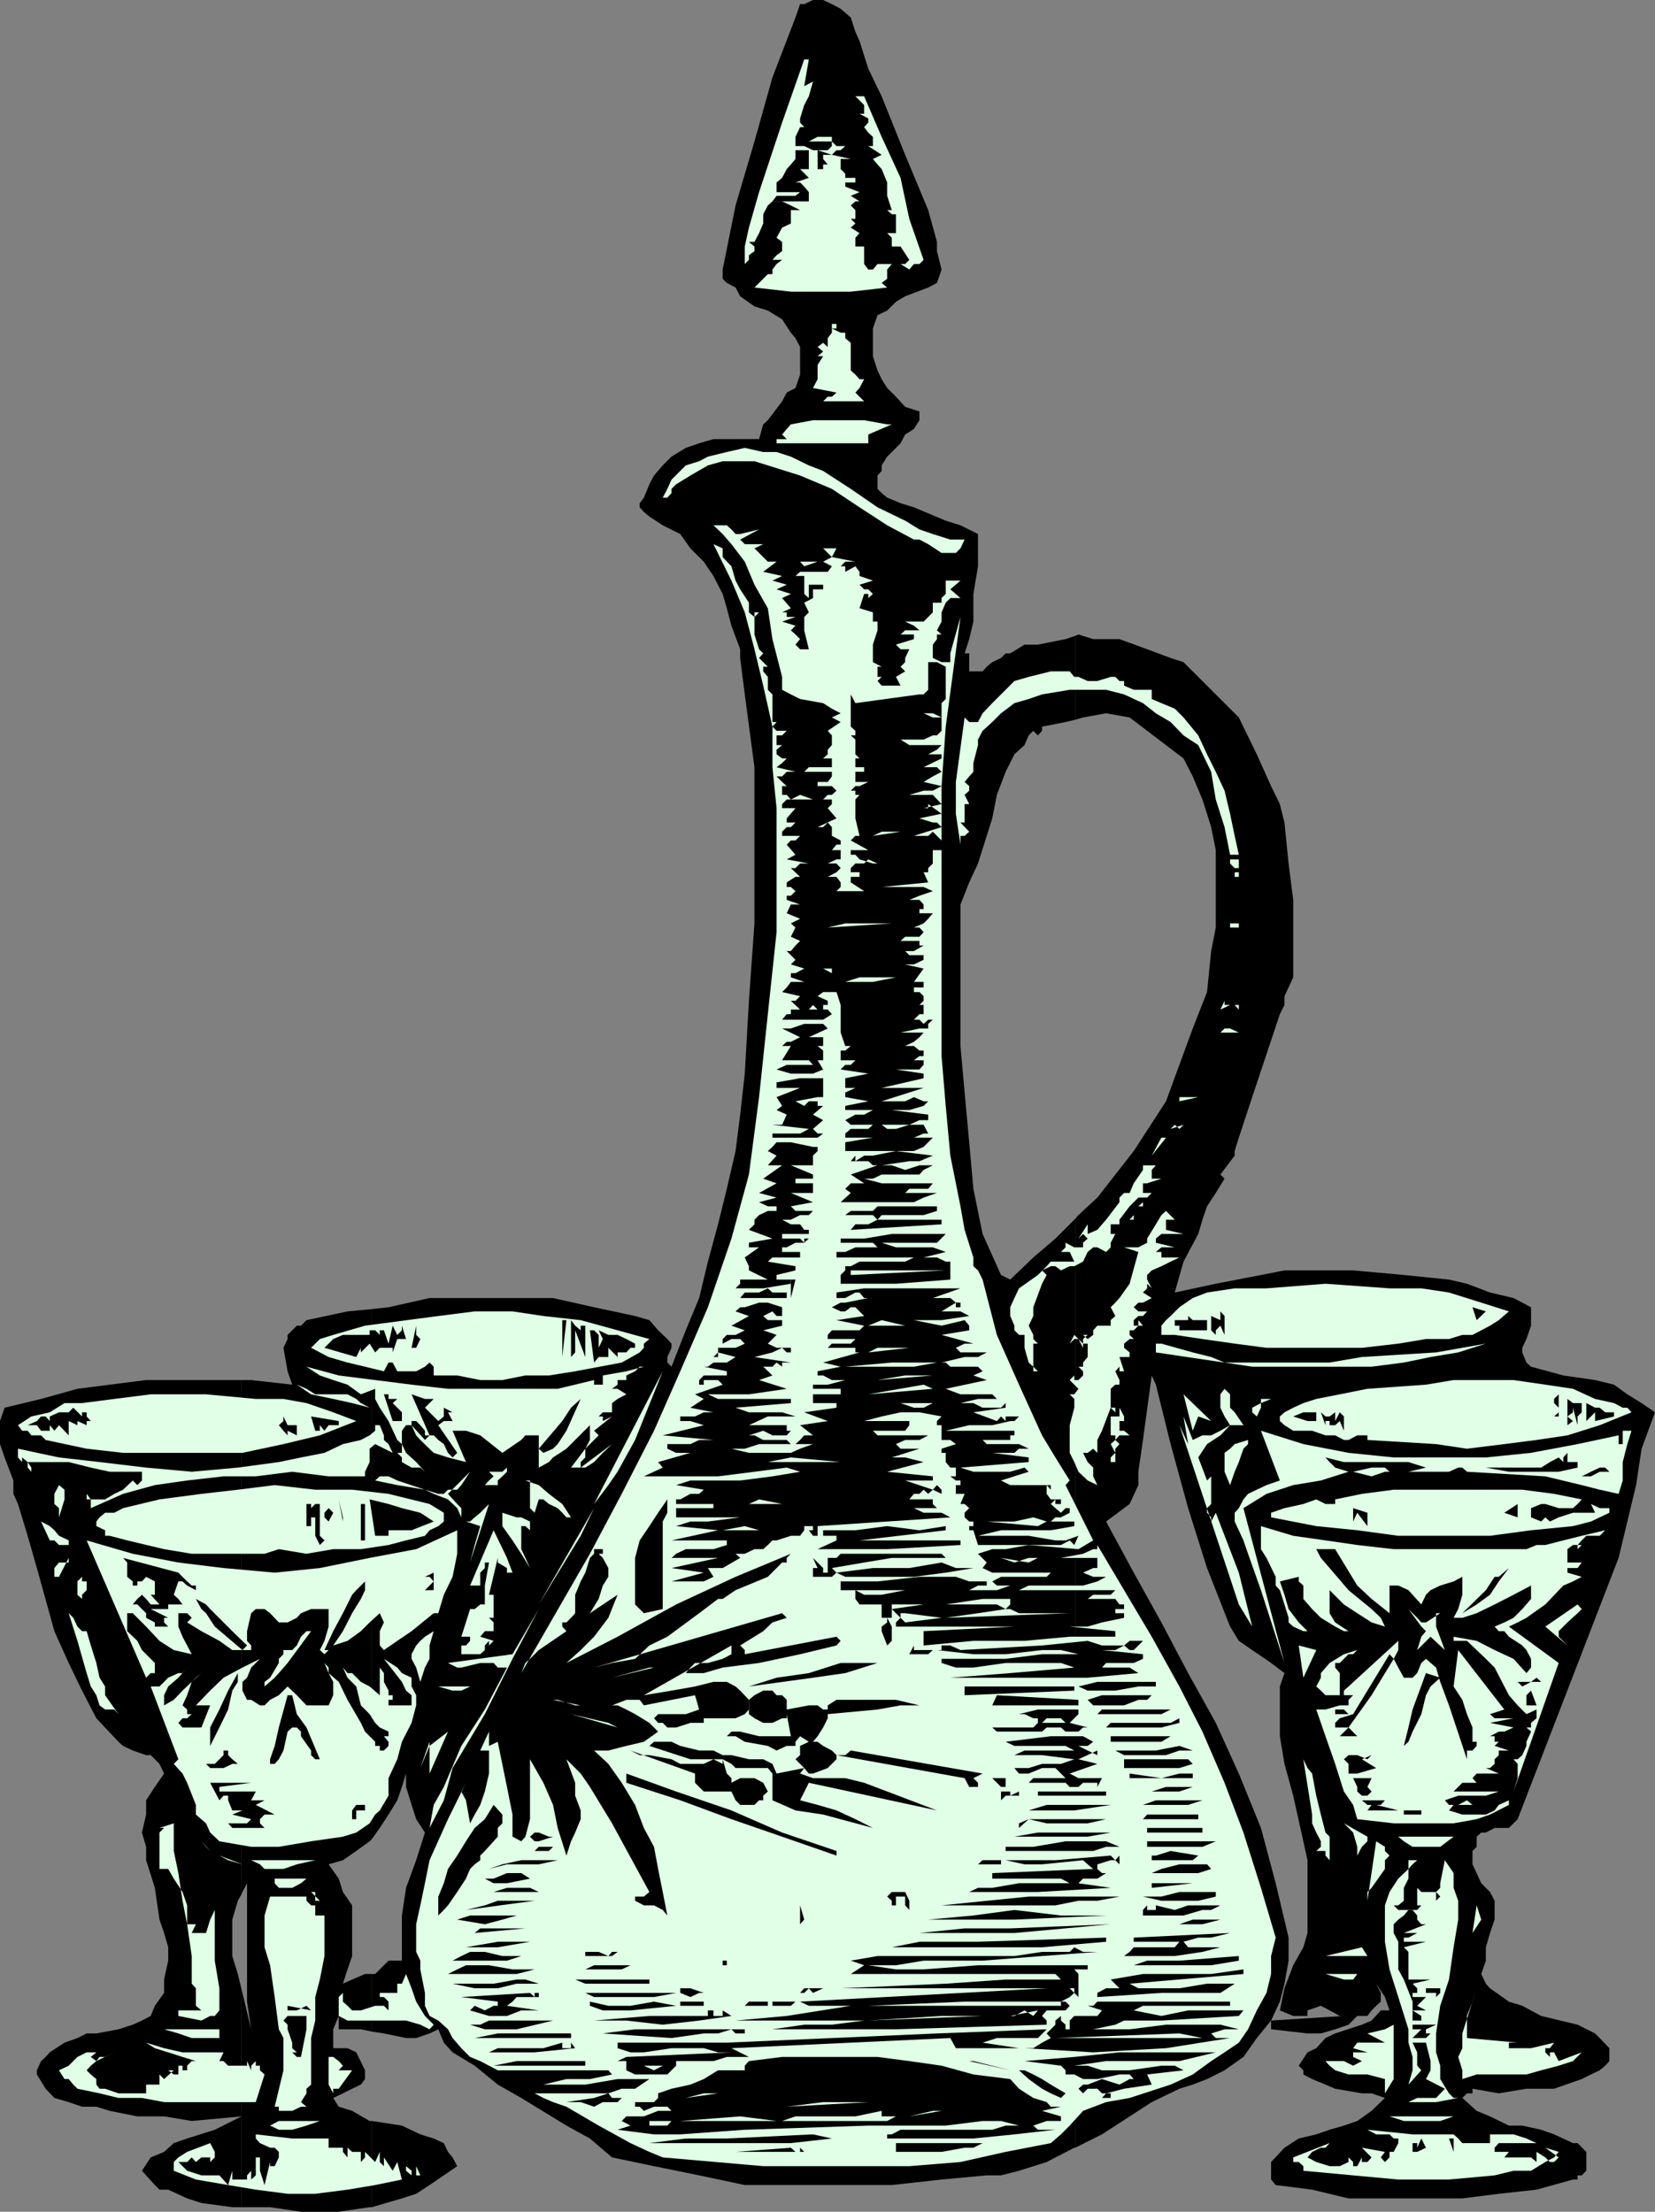
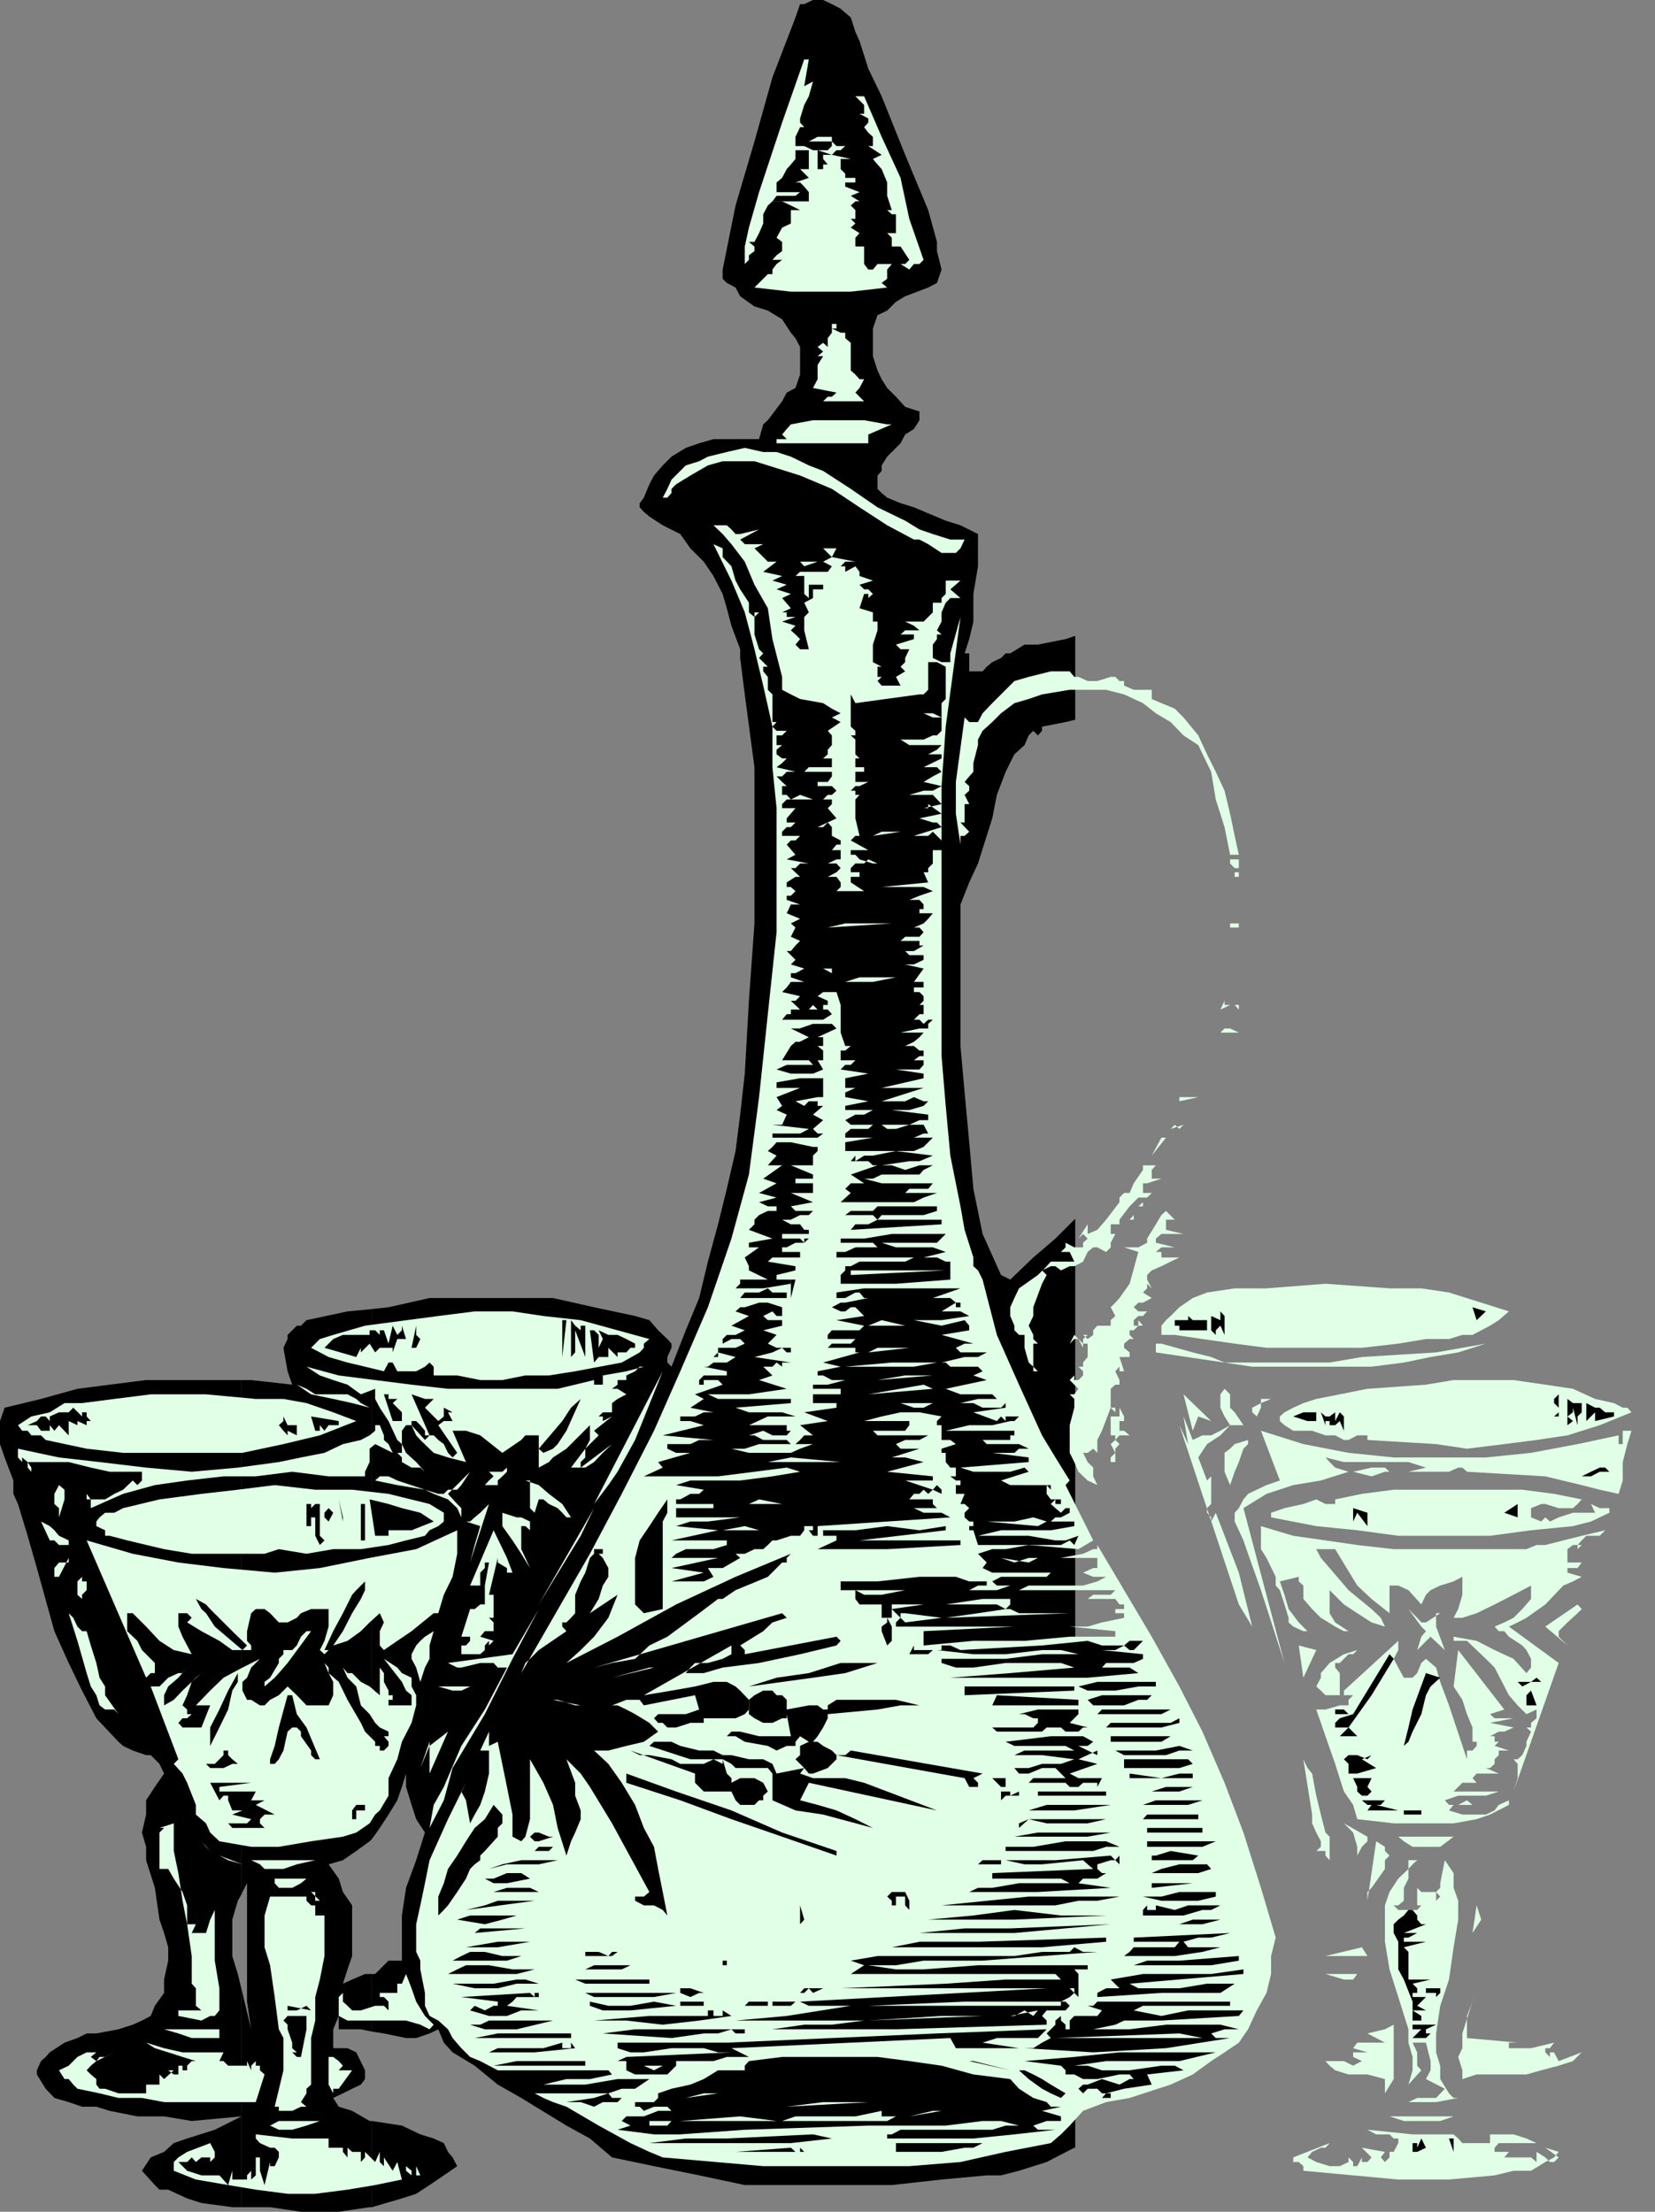
<svg xmlns="http://www.w3.org/2000/svg" width="359.102" height="480">
  <rect width="100%" height="100%" fill="#808080" stroke="none" />
  <path d="M52.402 479h6.2l6.699 1H73.5l6.703-1h.5v-18.703h-.5l-3.8-2.2-2.903-.898-1.2-1.902 2.102-1 2-1 1.899-.899.902-1.199v-1.902l-1.902-3.899-1.899-.898h-3.101v-4.102L73.5 437.5v2.898h4.8l2.403.5v-12.5h-1.5l-2.8 1.2-2 .902 1-3.102 1-2.898v-11l-2-2.902-.903-2.899-2.2-3.101 3.102-.899 2.899-2 2.902-2.101.5-.5v-115l-5.3.5L66.5 286.5l-1.2 1.2h-.898l-2 2v.898L61.5 292.5l.902 5.098 1 2.902-8.902-1h-2.098v111.598l.2-.5 1-1.899v25.7l.898 6-1.898-7.899-.2-.8v27.597h.2-.2V479" />
  <path d="m52.402 459.297-5.8 2.902-6 1.899-2.899 1L35.602 467l-2.899 1.2-1.902 2.898.902 1 1.899 2.101 1 1H36.5l4.102 1.899 3.101 1 6.7.902h2v-19.703m-.001-27.597-.8-3.302-1.2-3.898v-7.902l1.2-4.098.8-1.402V299.5H31.703l-7.902 1-7 .898-7.899 2.2L1 305.5l-1 2.898v5l1 2.899 1.902 5v2.902l1 2.2L6 333.296l2 7L11.8 354l3.102 6.898 2.899 6 3.101 6L25.703 378l1 .898 2.098 1 2.902 1h1l1.899 1.899 1 2.101-2 2.899-1.899 2.902v3.098l-.902 3.902.902 3.098v2.902l1.899 6 1 6.899 1 2.902.898 3.098v2.902l-.898 4.098v2.902l-2 2.797-.899 2.203-1.902 1-2 .898-3.098 1-4.8.899H18.8l-2 1-2.801 1-3.2 2.101-.898 1-1 .899-.902 2v.902l1.902 3.098 1.899 2 3.101.902 2.899 1h3.101l2.899.899 6 1.199h5.8l6 1 10.801-1v-27.598M80.703 479l6.5-1.902 3.098-1 2.902-1.899 3.098-2.101 2.902-2-1-1.899-1-1.199-.902-1.902-2.2-1-2.898-.899-4-1.902-6.5-1V479m0-38.102 2.598.399 4.8 1h2.2l2.902-1 1.899-.899 1.199 2.899 1.902 2.101 4.797 2.899 5 4.101 5.102 2.899 9.8 6 5.098 2.8 4.8 4.102 9.102 1.899 9.801 2 9.899 2.101H193.5L204.3 473l9.802-.902h3.101l3.899-1 6-1.899 6-3.101h.199V264.5L229 268.797l-4.797 4.101-5 4.801-2-1-4-8.902-2-9.797-.902-10.102-1-10.8-.899-10.098v-30.703l1.899-4.797 1.902-4.102 3.098-9.8 1-5.098 1.902-5 1.899-3.8 2.199-2 .902-2.102 1-1 1 1 .899-1v-.899l5.101-1 2.098-.5V138l-2.098.7-6 1.198h-2.902l-3.098 1.899h-1l-1 1-1.902.902-1.2 1-.898 1h-2.902v-3.902h-1l1-3.098.902-3.8v-6l1-6v-7l-3.8-1.899-3.2-1-6.902-2.902-2.899-.899L192.5 108l-1.2-1-.898-.902v-2.899l.899-1V101l1.199-1.902 2.902-2.899 1-1.902 1.899-1.2L199.5 91.2v-1.902l-3.098-1-2-2.2L192.5 84.2l-1.2-1.902-.898-1.899-1-3.101v-6l1-2.899 2.098-1 1.902-1.898 2-1.203 5-1.899 1.899-1 1-2.898-1-4v-2l-1.899-6.902-5-12-5.101-12.7-2.899-6-1.902-6-.898-2-1-3.101-2.2-1.899-1.902-1L178.602 0h-2.2L174.5.898h-.898l-1 2.899-5 13-3.899 13.902-4.101 13.899L156.8 58.5v2l.902.898 1.899 1 1 1.899 3.101 2.203 2.899.898 3.101 1.899 1.899 2.902 1 1.2 1 1.898v6l-1 2.902-1.899 1-1 1.899-3.101 4.101-1 .899-.899 3.199H154.8l-3.098.902-2.902 1-3.098 1.899L143.8 101l-1.899 2.2-1 1.898-1.199 2.902-.902 1.2v.898l.902 1 1.2 1L143.8 114l3.8 1.898 2.2 3.102 2.902 2.898L154.8 125l2 3.898.902 3.102 1 3.797 1.899 5.101v1.899l1 7.902 2.101 15.801v33.898L162.5 217.2l-.898 15.8-1 8.898-1 7.899-1.899 8.203-1.902 7.7-2.2 8.097-1.898 7.902-2.902 7-3.098 7.899-.902-.899V294.5l.902-2v-.902l-.902-1-2-1.899-1.899-2.199-3.101-.902-8.899-1.899-8.902-2H93.203l-8.902 2-3.598.399v115l1.7-2.399 1.898-2.902 1.902-3.098 1-2.902.899-2.899v2.899l1.199 3.902 1 3.098 1.902 2.902-1.902 6-2.2 6-.898 6V426.5v-1h-2.902l-2.899 2.898h-.699v12.5" />
-   <path d="m233.3 466.098 5.802-2.899 10.8-7 6-2.902 2.899-.899 3.101-1.199 3.801-1.902 4.098-2.899 2.902-4.101 3.098-3.797 1.902-4.102 1-3.898.899-5v-5l-2.801-11.8-3.2-12-4.8-11.802-5-11-6-10.8-5.801-11-6-10.801-6-11.098 5.102-3.8 1.898-4.102v-2.899l1-6.898 1.902-14 .899 2L254 313.398l3.8 13.899 4.102 13 5 12.703 1.899 3.098 2.902 2 4.098 2.8 2.902 2.2-1 2.902v10.797l1 6 1.899 6.902 3.101 14V419.5l-.902 3.098-2.2 3.902-1.898 5-1 4.797 2.899 1.203h3.101v-1.203l2.899-1 1.898 1 2.203 1.203h.899l-15.801 1v1.898l7.902.899h2.899l3.101-.899 2.899-1 1.898-1.898h2.203l.899-1.203 1-1 1-.899V432.5l-1-2 1.898 2.898 1 2.899h-1.898l-2 2.203-2.102.898-5.797 1.899-2.101 1-2 2.203-1.899.898-1.902 2.899 1 1v.902l1.902 1 2.899 1.2 2.101.898 5.797 1h2.102l2.898 1-2.898 2.8-3.102 2.2-2.898 1-3.102.902-2.898 1-3.801.899-3.098 2-2.902 3.101V473l1 1.2 7.902 1 7.899 1.898H317.3l7.902-1 8.2-.899L341.3 473h1v-.902h.902l1-1V467l-1.902-1.902h-1l-4.098-1.899-2.8-1-4.102-.902h-2.899l-4.101-2-2.899-1.2-3.101-2.8 1-1h1.199v-1l5.703 1 6-1h6l6-2.098 2-1 1.899-.902 1.199-1 .902-1V444.5l-2.101-2.203-1-1-3.801-1.899-7.899-1.898-4.101-2.203-2.899-.899-4.101-2.898-.899-1-1-2.102 1-2.898v-2.902l.899-3.098 1-2.902V412.5l-1-1.902-1.899-1.899-1-2.199-.902-1.902v-2.899l.902-.902v-2.2l1-.898h1l1.899-1h3.101l1-1 .899-.902 21.902-56.7 1.899-7.898 1.898-7.902 1.203-7.899 2.899-7.898-2.899-2-3.101-1.902-2.899-2.098-4.101-1-6.899-1-7-1.902-1-.899-.902-2.199v-1l.902-1.902 1-2.899v-4l-3.8-2-5.102-1.199-5-1.902-3.899-.899-9.8-1-11-1h-14.899l-5.101 1-9.801 1.899-8.899 1.902 1.899-6.703 3.199-6 .902-3.098 1-2.902 1.899-2.899 1.902-3.101-.902-.899 3.101-4.101v-1l.899-2.899 2.902-8.8 6-18 1-2v-1.899l.899-1.902 1-2.2v-16.8l-1-7.899-.899-8.898-1-4-1.902-3.902-3.098-6.899-3.902-8-6-6-1.899-1.902-2.101-2.098-2-2-2.801-.902-5.098-1.899-6-2.199h-5.699l-3.203-1-.7.301v18.2l1.7-.5 5-.903 5.102.902 11.699 8.899 2 3.902 2.101 5 1.899 6 1 5v16.797l-1 5.101-.899 8.899-3.101 7.902-2.899 7.899L253 239l-7 10.797-7.898 10.101L234 263.7l-.7.801v201.598" />
  <path fill="#e0ffe6" d="m175.5 12.898-1 5.801 1.902-1-.902 3.2-1 1.898-.898 2.902v.899l.898 1h1v-1.899 1.899h-1.898l-1 2.101v2h1.898l1.902.899h3.2l.898-.899v-1h-5l1.902-1h3.098v1l1 1h1.902l-1 .899h-.902l-1 1 4.102.902h-2.2v2.2l1 1v.898h2.2v1h-2.2v.902l3.098 1.2-1.898.8 1.898 1.2h-.898l-1 .898 1 1V47.5h-1l1 1-1 .898 1.898 1.2-.898 1V53.5h1.898v3.797l.902 1.203h1l1-1.203h4-.902l-1 1.203v2l-1.2.898 1.2 1-7.898.899h-13l-7.899-.899 2.899-2.898h1v-1l.898-1.203 1.203-.899h-2.101l.898-1 1.203-.898v-2l-1.203-.902 1.203-2.2 1.899-.898v-2.902h2l-2-1-1.899-.899h-2.101l-1 .899-1 1.902v2l-.899 2.098-1 1.902H162.5l1.203 1v1l-1.203.898v1l-.898.899V53.5l.898-4.102 2.203-7.699 5-15.101 4.797-13.7h1" />
  <path fill="#e0ffe6" d="m187.5 20.898 3.8 8.801 4.102 8.899 1.899 8.902 3.101 8.898-.902.899h-1.2l-1 1.203-1.898-1.203h1l.899-.899-1.899-2.898H193.5v-1h-1 1v-.902l-1-1h-1.2 3.102V46.5h-.902l-1-.902h1l-1-3.098v-2.902l-1.2-2.899-.898-1-1-1.199 1.899-.902-2.899-1.899h2-1v-2l-1-.902-.902-1.2.902-1V25.7l-1.902-1h1v-1.902l-1.898-1.899h1.898" />
  <path d="M175.5 36.7h-1.898l1.898 1.898-2.898 1h1l.898.902 1 1.2v2h-7.898l.898-1.2h4.102l1-.8H168.5v-2.102l1.203-1 1-1.899.899-1 1-1.199v-1.902h2.898v4.101m5-3.101h-1.898v.902l1 1.2h-1v1h-1.2v-4.102l3.098 1" />
  <path fill="#e0ffe6" d="m180.5 71.297 1.902.902h1v1.2l1.2 1v6l1 .898.898 1h1l-1 1.902-.898 1 1.898 1.899h-10.098 1.2l1-1h.898l1-.899-5.098-1 1-1.902v-3.098l1.2-1.902h-1.2l1.2-1-1.2-1 1.2-.899 1 .899v-1.899l.898-1.199v-2.902 1h1v1h-1m12 20.801h1l-5.098 2.199v1.902H168.5v-.902h2.203l-1-1 1-1.2.899-1 4.8-.898H187.5l5 .899m16.8 25-.898 1.902-1 1h-3.101l-2.899-1.902-1.902-1h-1.2L192.5 114l-6-3.902-6-4-6.898-2.899-7-2.199-2.899-.902h-6.902l-3.2.902-3.8 2.2-3.098 1.898-1 1V107l-.902 1h-1l1-1.902.902-2 3.098-3.098 2.902-.902 1.899-1 4.101-1 3.899-.899 4 .899h2.898l3.102 1L175.5 101l3.102 1.2 6 3.898 5.8 4 6 2.902 3.098 1.898 2.902 1 3.801 1.2h3.098M158.703 114h-1l1 .898.899 1h1l4.101-1-4.101 2.2 1 1h4l-1.899.902 2.899 2.898h1.898l-2.898 2.2 4.101.902-2.101 1 3.101.898-2.203 1 3.102 1-1.899.899 1.899 2.203-1.899.898h1v1h1.899l-2.899 1 2.899.899-1 1 1 .902 1 1-1 1.2 1 1h1.898l-1-4.102v-2.899l1-1-1-2.101 1.902-1v-1.899h2.2v-1H175.5v2.899l-1-.899V125h-1.898l1-.902h6l.898-1.2-1.898-1h-1.2l-2.902 1-.898-1h5l1.898-1-1.898-1.898h2.898l-1 1.898 5.102 1h-2.2l-1 1h1v1.2l2.2-1.2.898 1.2V125l2.902 1-2.902.898 1 1h.902l1 1-1 .899v1-1.899h-.902l-1 3.102 2.902.898v2h1v1.899l-1 3.101v3.801l1.899 1h-.899v2.2h.899l-.899.898.899 1h4.101l-1-1.899 2-1.199-2-2 1 1 1-1v-.902l.899-1.899h1-2.899l-1-1 3.899-1.199v-1h-2.899l1-.902h3.098l-1.2-1-1.898-.899h4l2-2v-2.101h1.899v-1l.902-.899V126h3.2l-2.2 1.898 2.2 1.899h-2.2l-1 1-.902 2.101v2l-1 1.899 1 .902h-1v1l-.899 1.2v2.898l1.899.902h1.902v-1.902l2.2-7.899-3.2 23.801-.902 12.899v11.8l-1.899-1.898-1 .898h-3.101l6-1.898-1-1h-.899l-2.902-.902h-4.098 4.098l4.8-1-2.898-2.098v.898h-1l3.899-.898-1.899-2h-13 7.899l3.101-.902h2l1.899-1-3.899-.899 2-1.199 1.899-1-1-1h-2.899l3.899-1.902v-.899h-2.899l1.899-1 1-1h-7l-1.899-1.199h5l2-.902h.899l1-1v-2.899h-1.899l-2-.902h2l1.899.902v-3.101h-3.899 3.899l.902-.899v-7l-1.902-1h-1.899v6l-1 1h-.902l-13.898 1.899-1-1.899v5h1-1v2l1 .899v1h-1l1 .902v3.2l.898.898 1-.899-1 .899h-.898v1.902h1.898v1h-1.898v2.2h2.8l-1.902.898h-.898l-1 1h1v.902h1.898-1l-.898 1v4.098l.898 3.8h-.898l-1 1 3.8 2.102h-3.8v1h1l.898 1 2.902.898h1l-2-.898-.902.898h-1.898l-1 1v.899h1.898v1h-1.898v1.203l2.898 1.898h-6l.902-.898v-1l-.902-1.203h-6 4.102l1.898-1 .902-.899-.902-1h-1.898l1.898-.898h.902v-2h-2.8.898l1-1.203h.902v-.899l-1.902-1h-1.898 1.898V179.5l-.898-1-1 1h-1.2l4.098-1.902-1.898-2.2h-1 1l.898-.898v-1h-1.898l1-1h.898l1-.902-1-1h-3.098v-.899h2.2l.898-1.199v-1h-6l1-1h5v-1.902h-3.098 1.2l1-.899v-1l.898-1v-2.101l-.898-1 2.8-1.899-1.902-1 1.902-.902-1.902-1-1.898-1.2-5-.898-2-1-1.899-1v-2.8l-2.101-8.2-1-6.699-2.899-5.102-2.101-5-2.899-3.8-1.902-2.2-2-1.898h3.902" />
  <path fill="#e0ffe6" d="m156.8 120.898 1.903 2 .899 3.102 1 1.898 1.898 2.899v2.101l1.203 1v-1h1l-1 1v3.801l1 3.2.899.898-.899 1 1.899 1.902h-1v1l1 1.2v2.8l1 1v6h.898l-.898 1 .898.899h5.102-2.899l-1 1H168.5v2.101h2.203-1l-1.203 1v1l1.203.899h2.899-1.899l-1 1-1.203.902 4.102 1h-1.899l-1 1H168.5l1.203 1.2 1 .898h1.899-2.899v1.902h1l.899 1 2-1 2.8 1h-5.699l-1 1v.898h2.899l-1.899 2.2v.902h1.899l-1 1h-.899l-1 1v.898h3.899l-1 1h-1l-.899.899 1.899 2.203-1.899 1 4.797.898h-1.898l-1 1h-1l2 1.899h-1l-1.899 1.203v1h.899l1 .898h1-1l-1 1h-.899v.899l2.899 1h-2l-.899 1.902 2.899 1.2-2 1 1 .898-1 2 2 .902-1 1-1 1.2h-.899l1.899 1.898-1 1 2.898.902-1.898 1h-1v.899l2.898 1h-2.898l-.899 1.199-1 1 3.899.902-1 1h-1l2 1.899h-2v1h-.899l-1 1.199h8.899l1.898-1.2-.898-1h-2.2l-1-1-.902 1h3.102v-1h1v-.898l-2.2-1 1.2-.902h2.898l.902 2.8v6l1 2.903h2.2-1l-1.2 1h-1v2.098h3.2l-1 1h-1.2l-1 1 6 .902-5 1v2.098h6-3.8l-2.2 1v1l5 .902-5 1v.898h6l-1.902 1h-1.898l-2.2 1.2 1.2 1h4.8l-1 .902h-3.8l-1.2 1v.898h6l-6 1v1.899h14.899l2.101-.899 2-2h-8 3.899l2.101-.898h1l-1-1.902h-3.101l-2.899.902H192.5l-1.2-.902h6l2.2-1h1.902v-1.2l-7.902-1h3.8l3.102-.898 1-1h-1l-2.101-.902-1.899.902h-5.101l9.101-2.902h-9.101l9.101-2.098v-1l-6-.902h5.098l.902-1v-1h-5 2.899l1.199-.899h.902V228h-.902l-1.2-1h-7.898 6l1.899-.902 1.199-1 .902-1H187.5h7.902l4.098-.899h1.902v-1l1-.902h-1l-1 .902-.902-.902h-4.098 2.899l1.199-1.2h.902v-2h-2.101 1.199l.902-.898v-1l-.902-.902h-2.2 1v-1h2.102v-1.2h-2.101l2.101-2.898-4-.902h1.899l2.101-1v-1h-3.101l-.899-.899h1.899l2.101-1.199h-.902v-1h-4.098l1-.902h3.098l.902-1-.902-1h-5.098 3.899l2.101-.899 1-1 1-1.199h-5.101 2.199v-.902h.902v-1l-.902-1h-3.098.899l2.199-.899 2.902-1-2-.898h-9.101l10.101-1-1-2.203h1v-.899l1-1V184.5h1.899v44.7l.902 10.8 1 10.797 2.2 11 .898 5.101 1.902 6v1.899l1 .902 1 2 3.098 12 4.8 10.801 5 11 2.899 4.797 3.102 5-.899 1 6 12-3.203 1.902-10.797-.902-5 .902h-2.902l-3.098 1 1.899 1.899-.899 1.199 2.098 1H228l-.898.902h-9.899l-1.902 1 1 .899h2.902l-2.902 1h-10.098 4.098l1.902-1h1.899v-.899H210.3l-2.899-1H199.5l-9.098 1h-8v1.899h22.801-8.8l-5.102 1H187.5l-1.898-1V347l.898 1.2h4.8v2.898h2.2v-2.899h6.902l-6.902 1 1.902 1.899-1 1V353h25.7l-19.7 1v3.098l10.801-1h11.098l9.8-.899H242V354l-9.898-1H236l3.102-.902 4.8-1v-1H242v-.899h1.902v-1h-1L242 347h-6l1.203-.902H241l1-1h-20.898l2.101-1H235l3.102-.899 1.898-1h-2.797l-2.203-.902h-6 6l2.203-1h.899v-2.2h-7.899L235 337.2l2.203-1h.899v-.902l11.8 19.902 6 10.801 5 9.797 4.801 11.101 4.098 10.801 3.8 12 3.2 10.801-1 4v3.898l-1 4.102-2.098 3.797-1.902 4.101-2 2.899-3.098 2.101-2.902 1.899-4 2.902-4.801 2.2-8.898 2.898-5.102.902-5 1.899-2.898 3.199-1.899 1.902-2.203 1.899-9.797 1.902-9.8 2.2-11.102.898h-31.7l-21.8-1.899-2.899-1.199-4.101-1.902-6.899-3.801-7-4.098-2.902-1-2.098-.902-1.902-1h16l2.902-1h2.899l3.101-2.098H134l-7 1.2h-13.898 4.8l5-1.2H128l4.8-1-.8-.902h-24l-3.797-2-2.203-.899-1.898-1.898-1.899-2.203-1-1.899-2.101-1.898-1.899-1-1-2.203V432.5l-1-5.102V425.5l-.902-1.902v-6l.902-4.098 1-4.8 1-5 4-8.903 3.899-7.899-1 1.899 1 1.902.898 5 1-1.902 1.203-2.098 1-2.902.899-3.899v-5h-1.899l1.899-4.101v3.101L108 378l2 9.797 1.203 6v4.8l1.899 1 .898-1 1-3.8v-13l2.902 5.101L120 391.7l1 5 1.902 6 1-3.101.899-1.899 1.199-2.902v-1.899l-1.2-3.199v-2.8l-1.898-5.102 3.098 3.101 2 2.899 4.8 7.902 8.102 14.899-1.199 1h-1.902v.902l1.902 1h2.2l1.898 1 1 1.2-1-5.102-1-5-.899-4.801-2.199-4.098-1.902-5-2.899-4.8-2.902-4.102-3.098-2.899H132l3.902-1 3.801-.898 3.098-2.203-1.899-1.899-3.101-1.898-1.899-1-1.902-.902h-3.2 2l3.102-1.2h2.899l.902 1.2 11.098-2.2.902 3.102-2.902 1h-6l-.899.898.899 1h1l1 1h1.902l3.098-1h2.902v-1h6.899l2-.898.898-1v-2.102l-1.898-2-1-.898-1.899-1h-2.902l-4 1-5.098.898-6 1 19-10.8V359l-1.902 1-3.2.898h-2.8l-1 1-1 1.2h3.902l4.098-1.2 7.902-1 8.899-1.898 7.898-1.902.902-1-.902-.899L161.602 359v-.902l-1-1 5-3.098 2-1.902 3.101-1-1-1-40.8 11.8 3.898-1 5-.898 3.101-2.902 3.899-1.899 6.902-5.101 4.098-3.098h1l2.8-1.902 7-2.899 3.102-3.101h1v-1l.899-.899-12 5-12.899 6-12.703 7-11.098 5.7 3.098-2.801 2.902-2.899 3.098-4.101 2-5-6 4 1.902-3.098.899-2.902 1.199-1.899v-1.902l-1.2-2.2-.898-.898h.899v-1h-1.899v1l-.902.899-1 3.199-1 1.902-1.2 2.899v4l-.898 1-1 1H122V353l.902 1-6 4.098L115 360l-1 .898-.898 2.2L128 337.199l6.902-13 7-13.699 5.7-12.902 6-13.899 5.101-14.902 3.797-13.899 2.203-16.8 1.899-18 1.898-17.801v-26.899l-.898-8.898v-8.8l-2-8.903-1.899-7.899-2.101-8-2.899-6.898-3.902-7.902-4-2.2 4 2.2 2 .902v1.898m75.301 24.802 1 1.198H234l2 .899h2.102l2.898-.899h1l.902.899h1v1l2.098.902h3.902v2l2.098.899 2.902 1.199 1.899 1.902 3.199 3.899 1.902 4.101 1.899 3.801 1.902 4.098 1.2 5 1 4.8.898 4.102v4.797h-.899v-1h.899v-.899h-.899l-1-1v-.898h1.899v-1h-1.899l-1.199-6-1.902-6-1-6-2.801-5.8-3.2-2.102-2.8-2.899-3.2-1.902-2.8-2.2-4.098-1.898-3.902-1h-7.898l-6 1-2.899 1-3.101.899-2.899 2.199-1.902 1.902-2.098 1.899-1 1.902v1.2l-1 3.898v1.902l-.902 1-1 1.2 1 .898v1l-1 .902 1 2h-1v4h-.899l1.899 2-1 .898h-.899v1.899l-1-6.7V169.7l1.899-14 1 1h1.902l1-1.902 2.098-2.2 1.902-1.898 1-1 1.899-1.902 3.101-.899L228 145.7h5.102-1" />
  <path fill="#e0ffe6" d="m189.402 181.398 1.899-.898h4.101zm79.398 20.899v-1h-1.898v-.899h1.899V198.2v4.098m-89.199-1.001 3.8-.899H193.5Zm6 6 6.898-.899-6.898.899M181.5 210.2h-1v1l-1.898-1h-2.2 5.098m12.902 1.898-5 1h-6l3.098-1h7.902m74.398 7-.898-1h-1l-2.101 1 .902-1.899v.899h3.098v1m-6.001 6 2-5-2 5" />
-   <path d="M175.5 225.098h3.102V227h-1.2l1.2 1v2.098h-1.2l1.2 2-2.2.902h-4.8l-3.102-.902 2.203-1h5.7l-.903-1h-5.797l1.899-3.098h-1.899l1-.902h.899l2-1-3.899-1.899h1.899l2.898-1h4.102l1 1-4.102 1.899" />
+   <path d="M175.5 225.098h3.102V227h-1.2l1.2 1v2.098h-1.2l1.2 2-2.2.902h-4.8l-3.102-.902 2.203-1h5.7l-.903-1h-5.797l1.899-3.098l1-.902h.899l2-1-3.899-1.899h1.899l2.898-1h4.102l1 1-4.102 1.899" />
  <path fill="#e0ffe6" d="M269.8 224.098h-5l.903-.899h1.2l1.898.899h1" />
  <path d="m177.402 238.098-4.8.902 1.898 1 1-1h1.902v1h1.2l-2.2 1.898 2.2 1.2-2.2 1.902 1 1h1.2l-1.2.898h-9.8V246h6l1.898-1-7.898-.902h2.101l1-2.2-2.203-1 1.203-.898-1.203-1.902 5.102-2H168.5v-1.2l5.102-.898h5v4.098h-1.2" />
  <path fill="#e0ffe6" d="m260 238.098-4.098.902v-.902zm-3.2 6L254 245l.902-.902 1 .902.899-.902m-6.899 6.699 2.098-3.899h1zm0 0" />
  <path d="M176.402 248.898h1v.899l-1 1v2.101h-4.8l4.8 2v.899h-3.8v1h3.8v2.101h-4.8l4.8 2-4.8.899 1 1h3.8l-.902.902h-1.898l-2 1h-1.899l1.899 1h2l.898 1.2h1v.898h-5.797v1h3.899l.898.902v-.902h1l-1 .902h-1.898l-1.899 1h-1v1h3.899v1.2h-6l-1 .898 6 1v.902l-4.102 1v1h3.102v.899l-6 1h1l1 .902h3.101v1.2h-10.101l1-1.2h3.101l1.899-.902h-7l1-1v-.899h6l-4.102-2v-.902l-.898-1.899 3.101-2.199H162.5v-1l5.102-.902-5.102-1.899 1.203-1.199v-1l1-1 1.899-.902h1.898v-1h-1.898l-1.899-.899 3.797-1-3.797-1 3.797-2.101-2.898-1 4.101-2.899h-3.101l1.898-2.101-1.898-1 1-.899.898-1h3.102l4.8 1m26 1.899L199.5 252h-2.2l-6 .898h2.2l2.902 1 3.098-1h2.902l-2 1-.902 1h-8.2l-1.898.899H187.5l3.8 1h11.102l-1 1.203h-4.101l-.899.898h6.899l-2.899 1-2.101 1h-15.899l2.2-2-1.2-.898 1.2-1.203h2.898l-2.898-1.899 5.8-2h-1l-1-.898h-3.8l1-1.203V252l1.898-1.203h1.902l5-1 8 1" />
  <path fill="#e0ffe6" d="m250.8 252.898-.898 1v1.899H252l-3.098 1H248v2.101h2.8-.898l-1 1H248v1.899h-1l1-.899v-1h-1l-1.898 1.899-2.2 2.902h2.2l.898-1v1h-3.098v1H241v2.098h2.902H242l-1 1.902v1h1-1l-1 1-1.898-1h-.899l-1.203 1-1 2.098h2.203H235l-1.898 1h-1l-1.899.902h1-1l-1.203-.902h-1l-1.898.902 1 1-1 1.899-1.899 5.101v1.899l-1 2.101 1 2v.899l1 1h-1v5l1 1h-1v-1l-1-.899-.902-3.199v-2.8h-1.2l-1-1v-1l-.898-2.102v-1.899l.899-2 1-2.101 4.101-2.899 1.899-1.902.898-1h5.102l-1-2.098h-1.899l1-1v-1l1.899 1H235v-1l1-.902-1-1-1 1 2-3.098v2.098l2.102-.899L240 264.7l2.902-3.8v-1l1-1h1.2l.898-2.102 2-2.899v-1h2.8" />
  <path d="m203.3 262.797-2.898.902h-9.101l-.899 1h13.899v1l-19.7 1.2 1-1.2h2.801l2-1-1-1h-6l1.2-.902h4.8l1-1h12.899v1" />
  <path fill="#e0ffe6" d="M254.902 264.7H253v2.198l3.8.899H252l-1.2 1v.902l4.102 1H252l-1.2 1h1.2v1.2h3.902l-1.902.898-2 1-2.098.902-1 1v1l1 1.899-1-1v1l-.902.902 1.902 1.2-1.902 1h-1l-1 1 1 .898h2.902-1l-.902 1h-1l-1 .902v1.2h1v-1.2l1 1.2h-1l-1 1h-.898v1l.898.898h-.898l-1.2 1v.902l1.2 1v1h-2.2l1 3.098h-1v-1l-.902 1 .902 1.902v1H242l-1 .898v4.102h1v1l-1-1-1.898 5-1 2v2.797l-.899-.899-1.203.899h-1l1 2 1.203 1.203v1.898l.899 1.899h1-1l-2.102-1-2-1.899-.898-2.101-1-2v-6l1-3.797v-1.902l-1-1h1l.898-1.2-1.898-1.898 1-1v1H234l1-1v-.902l-1-1h1v-.899l1-1.199v-2.902h-1v2.902-2l-1-1.902h-.898l-1 1 1-1.899 1.898 1.899v-1l1-.899h-1l1 .899 1.203-.899v-1l.899-1H241V286.5l1-.902-1-1.899 1-1 .902-1 2.2-3.101 1.898-6.899-3.098-1H247l1.902-1v-.902l1.899-3.098 1.199-2 1-.902 1.902 1.902" />
  <path d="m205.203 267.797-1.902 1.902h-12l3.101 1h8l2.801 1-4.8 1.2h2.898l1.902.898h1v3.902l-11.8.899h-12v-1.899l1-1v-.902h1.199l1.898-1h9.902l1.899-.899H181.5V271.7h1.902l2.2-1h4.8l-1-1h-7v-.902h5.098l6-1h11.703" />
  <path fill="#e0ffe6" d="M184.602 276.7v-1h20.601zm0 0" />
  <path d="M171.602 281.7v-4h1zm36.8-2.102-6 2.101h3.801l1.2 1h1v1h-1v-1l-3.102 1.899h4.101l1.899 1-6 .902h-6l6 1.2 5-1.2 1 1.2v1l-6 1 6.902 1.898h-1.902l-1.899.902 1 1h5.7l-1.899 1h-2.902l-5 1.2h.902l1 .898h6l1 1-2 .902 2.899 1-8.899 1.898 3.2 1.2h6.898l1 1h-4.098l-3.8.902h2.8l2 1h4l1-1v1l-7 1 5.098 1.898.902-1 1 1v-1h2.899l-1 1h-.899l-3.902.899h-5l-5.098 1.203h14.899v1h-.899v1h-6l.899.898h7l2.101 1h-2.101l-1 .899H215.3l7.902 1v1l-14.8 1.203 2.8.898h8l3.098-.898.902.898-6 1.899 2 1H228v1l-.898-1v1.902l.898 1.2h2.203v1H229v-1l-1 1 1 .898 1.203 1 1-1h.899v1l-1.899 1H229l-1 .902h5.102v1l-5.102.899h-10.797l-5 1.199h11l5.797 1h2.203l2.797-1-.898 2-1-1-1.899 1h-18l-1-3.2v1.2-1.2h-.902v-.898h.902v-1h-.902l-1-.902v-1l1-1-1-.899h-.899l.899-2.199h-1.899v-1.902h1v-1h-1l-1.199-.899h1.2V318.5h-1.2l-1-1.203v-2h-.902v-.899l3.101-1-1.199-.898h-1.902v-3.203h-1v-.899l1-1-4.801-.898h-4.098l-4.101.898-3.801 1h9.8v.899l-.898 1.203H187.5h1.902l1 1h11l-1.902 1h-3.098l-2 .898 1 1h4.098l-6 1.899h2.902l4 1-7.902 2.101 9.902 1v.899h-6l6 2 .899-1 1 1v.902l-1.899-.902-1 .902-1-.902-.902.902h-1.2l-1 1.2h5.102v1l.899.898h-5l2.101 1h3.899l1.902 1-28.8 1.902v2.098h-1l-.903-1.2h.902v-.898H174.5v.899l-.898 1.199h-2l-3.102 1h-.898l-1 1-1 .902h-1.899l-2.101 1h-2l1 .899-3.801 2.199h-3.2l1.2 1.902-2.098 1h-7l7-1.902-7-1 10.098-2.2h-10.098l1-.898 2.098-1h6l2.902-.902v-1h-12l10.098-2.2-9.098-.898 3.098-1h3.8l7-.902h-13.898v-2h8.098v-.899h-8.098v-1h.899l2.199-1.199h1.902l1-.902-6-1 3.098-1h10.8l7-.899 6-1-2.898-.898-7 .898-7.902 1h-16.098l4.098-1.898-1-1.203 7-2h-3.098l-1.902-.899v-1h5l1.902-.898h3.098l-11-1 8.902-2.203-2.902-.899h-2.2v-1h3.2l1.902-.898h2.098l-5-1 2.902-1.902-1.902-1 6-2.098-1-1h-3.098v1h-1v-1l1-1h5v-.902l-5-1h.899l1.199-.899h2.902l1.899-1.199-3.801-1v1h-1l1-1v-1h3.8l2-.902-1-1h-1.898l-1.902 1v-1l.902-.899h1.899l2-1-2.899-1 3.797-2.101-2.898-1 1-.899h1l3.101-1h1.899l3.101 1v1.899H168.5l-.898-1-2 1h-.899.899l1 .902h3.101v1.2l-4.101 1 2.898 1-1.898 1.898 1.898.902h3.102v1h-.899l-1-1-2.101 1-3.899 1 7.899 1.2h-1.899v.898l-1.203-.899-.898.899h-2l2 1.902-2.899 1 6 1.898-8.203 1.2h-8.898l2.199 1h15.8v.902l-12 1 2.899 1h7.203l2.899.898h-6l-4.102 1.899h8.203v1.203h.899l-.899 1h-3.101l-2-1-3.102 1h1.203l1.899 1h5.101l.899.898h-6.899l-3.101 1h-2.899l3.797.899h9.102l2-.899 2.8-1h-3.8l1-.898.898-1h1.902l-2.8-2.203 6-.899-5.102-1.898 7-1v-1h-5.098v-1.902h7-1v-1.2h-6v-.898h3.2l3.8-1H180.5l-1.898-1h-1.2v-.902l5-1-3.8-.899 7.898-2.199h-.898v-1h-7 1l.898-.902h4.102l1-1h.898-6.898v-.899l.898-1h6l1-1-6-1.199 6-.902-1.898-1.899h-1l-1.2.899h-1l-1.902-.899 1.902-1h1l5-1h-.902l-1-1.199h-.898l-2.2 1.2H181.5v-1.2l6-.902h20.902" />
  <path fill="#e0ffe6" d="m327.402 284.598-2.199 1.902-1.902 1.2-1.899 1-1.902 1h-2.2l-2.898.898h-5l-6 1-7.902.902h-20.7l-6.898-.902-7-1-6-.899H252v-2l1-1.199 1-.902 1.902-1.899 2.899-2 3.101-1.199 6-.902h6.899l12.8-1 13.899 1h6.902l6 .902 7 2.2 6 1.898" />
  <path d="m320.402 286.5-.902-2.8 2.902.898zm0 0" />
  <path fill="#e0ffe6" d="m140.902 290.598-1.199 1v.902l-.902 1-3.899 2.2-10.101 1.898-5.7.902H114l-5 1h-4.797l-5-1h-5.101v-1.902l-.899-.899-1 .899-1.902 1h-4.098l-1-1.899h-.902l-1 1.899-4.098-1-3.8-.899L71.3 294.5l-3.801-2 1.902-1.902 2.899-.899 6.902-2 15.899-2.101 7.898-1h8.203l6.7 1 8.097.902 8 2.2 6.902 1.898" />
  <path d="m265.703 289.7-.902-2-1 1v1l-1-1v-3.102l2 .902v-1.902l.902 1v4.101m-3.801-.999h-6v-1h-1v-1.2h2.899v-.902l1 .902h3.101v2.2M122 294.5v-8h.902zm4-6.8h1v6.8l-2.2-5.8v4.8l-.898 1v-8l.899 1.2 1.199 1v-1" />
  <path fill="#e0ffe6" d="m188.402 287.7 2.899-1.2 5.101 1.2zm0 0" />
  <path d="m86.203 289.7 1-1v-1l.899 2.898h-1.899l-1 2.902v-1h-2.8l-1 1-1.2-1.902-1.902 1.902v-1l-1 2-6.899-2 1.899-1.902 2.101-.899h5.801v-1h1.2l1 1v-1h.898l1 2.899.902-3.899 1 2M90.3 292.5h-1l1-4.8v2l.903.898-.902 1.902m39.601 0 .899-1.902-.899-1.899 2.098 1h2l1.902.899 1.899 1v.902h-1l-.899 1H134v1l-2-2v2h-2.098l-1 1.2-.902-7h.902l1 1v2.8" />
  <path fill="#e0ffe6" d="m271.703 296.598-20.902-3.098v-1.902H252l6.8 1.902 4 1 2.903 1.2H288.5l7-1.2 16.102-1 10.8-1.902-6 1.902-6 1-5.8 1.2-7 .898h-25.899m-83.301-3.098 2-1h6.899zm14.898 2.2-5 .898h-14.898l10.098-.899h9.8m-63.597.899h-.902l-1 1-1.899.902v1H134v1l-1.2.898h1.2l1.902 1.2-1.902 1-1.2.902v2h-2l-.898.898h.899v1l2-1-3.899 3.102 1 1-2.902 2.898v1.899l-1 1v1.203l6.8-5.102-2 1.899-1.898 2L127 318.5h-3.098l3.098-4.102 1-1.898v-3.203l-5.098 5.101-2.902 1.899-.898 1-2.2 1.203v-7H114l-.898 1-4.102 2.797-4.797-3.797-3.101-1h-2.899l2.899 6.797-3.899-1-3.101-1-2.899-2.797-.902-1-1-2.203h-1.2l-.898 1.203v2.898l.899 1.899 2.199 2 1.902 2.101-1-.898h-1.902l-2.098-1.203v-1l-1-1h1v-1.899l-1-.898-1.902-4.102-1.899-2.898-1-1.902v-2.2l-3.101 1.2-2.899-2.098-3.101-1-2.899-1-2.902-1.902 7 1.902 7.902 1 7.899 1 7.902.898H121l7.902-1.898v1h1.899v-2l5.101-.902 3.801-1m-10.801 29.8 14.899-28.8-6 14.902-3.801 6.898-2 2.899-3.098 4.101m73.5-27.898-12 1 6-1zm143.7 5.098 4.101.902 1.899 1h1l.898 1-6.898 2.797-7 2.203-6.7 1-7 .898-8.101 1-6.7-1-14.898-.898v-1H294.5l-1.898 1h-1l-1.899-1h-2.101l-2.899-1h-4.101l-1.899-1.203-1-.899v-1l1-.898 1.899-1 2.199-1 2.8-.902 5.102-1 6-1.2 12.7-.898 6-1h13l6.898 1 6 .898 4.8 2.2" />
  <path fill="#e0ffe6" d="m80.203 305.5-3.8-1-4.102-.902-4.801-1-3.098-2.098 2.098.898 1.902 1.2h7l1.899 1 1 .902 1.902 1m108.199-2.902 12-2.098 2 .898zm79.5 3.902 1.899 2.797h-2.899l-2.101 2.203-2.899 1.898-1.902 2.899 1.902 5 .899-.899v6.899-.899l-.899.899v1l.899 1v.902l1-1.902 5 13L271.703 353l-2.902-4.8-12.899-38.903 1.899 4.101-1-6 2 5.102 2.101-1h1.899l2-1 2.101-1.203-1.199-1.899-.902-1.898v-2.902l.902-1.2 1.2 1.2v2.902l1 1M77.3 308.398l-7.898 3.102-7.902 1.898-8.898 1.899H26.703l-7.902-.899-8.899-1.898-1-1H6.801l-.801-1H4.8l-.898-1.203 2.899-1.899 4-.898 3.199-2h3.8l7-.902 7.903-1h12l10.797 1h6l5 .902 5.8 2 5 1.898" />
  <path d="m86.203 303.598-1 .902 2 2h.899-.899v1.898h-2l-1.902-5.8h1v1h1.902m7.899 0-1.899 1.902 2.899 2.898 1.199-1V305.5l1.902 1h-1l1 1.898h-1.902l-1.2.899 4.102 6-1 1-1-1-.902-1.899-1.2-.898-1-1h-.898l-1 1-2.902-3.203v-.899h1l.902.899 1 1.203v1h1l-3.902-8.902 2.902 1h1.899" />
  <path fill="#e0ffe6" d="m260 307.398-1.2 3.102-2-7.902 6 5.8-2.8-1" />
  <path d="M338.203 307.398h-1l1-.898v-1l-1-1v-.902l1-1v4.8M126 303.598l-3.098 6.902-1.902 2.898-1 1-2.098.899-1-.899 5.098-6 1.902-2.898 2.098-1.902m217.203.902v2l-.902.898v1.899l-1-3.797v1l-1.2.898 1.2 1-1.2.899v-5.7l1.2.903h1.902" />
  <path fill="#e0ffe6" d="m275.8 303.598-2.198.902v1l-.899 1.898-1-.898v-1l1.899-1v-.902h2.199m-73.399.902-2 1h-2.101l-2.899-1H192.5h9.902" />
  <path d="M346.102 305.5h1l1.199 1h1.902v.898l-4.101 1V306.5l-1.899 1.898V304.5l1.899 1" />
  <path fill="#e0ffe6" d="M245.102 307.398v1h-2.2v2.102h1l1.2 1h-2.2l-.902 1 1.902 1.898-1-1-.902 1v2.899h-2 1v-1l1-1-1-1.899 1-.898v-1h-1v-4.102h1.902V305.5l1 1.898v1h1.2v-1" />
  <path d="M17.8 307.398v-.898h1v.898l.903 1h-.902v.899l-2-.899v.899l-1.899-.899v3.102l-2.101-2.203-1 1.203-1-1.203v1.203H8.902L8 309.297H6l2-.899.902-1h1l.899 1v.899-1.899l2-.898h2.101l1-1 1.899 1.898m267.801 1h-1.899l-3.101-1 2.199-.898h2.8v1.898m4.102-1.898v1.898l1-1.898.899.898v3.102l-.899-2.102-1 .899H288.5v-.899h-.898v.899l-1-2.797 1 .898h.898l1.203-.898M73.5 308.398v.899h-2.2l-.898 1.203-1-1.203v1.203h-1l-.902-3.102 6 1m-11.098.899h2v2.203l-2-1v1l-.902-1-1-1.203 1-.899v-1l.902 1.899" />
  <path fill="#e0ffe6" d="m82.402 309.297.899 2.203v1l1 .898.902 1.899-3.8-1.899-1.2 1v2.899l-1 2.101v1h-7.902l-7.899-1-7.902 1h-7l-7.898.899-7 1-6.899 1.902-7 3.098v-1.899h-.902V324.2l.902 1.2h3.098l2-1.2 1.902-.902 2.098-2 1 1 1-1v-1.899h-7l-4.098-.898-4.8-1.203H6l.8 1.203v1.898-1L6 318.5v-1.203l-1.2-1v2.203-1.203l-.898-1v-1.899l8.899 1.899 8.8 1 10.102 1.203 9.899.898 10-.898 8.898-1.203 4.8-1 5.102-1 4-1.899 3.899-.898 1.902-1 1.2-1v-1.203h1m268.8 2.203v1.898h.899V310.5H354l-.898 2.898-1 3.899v4l-.899 2.902-4.101-.902-3.899-1-7.902-1.899-17-1-1-.898h-.899l-2 .898h-8.8l3.8-.898-3.8-1.203h-14l-4-1 .898 1 1.203 1.203 2.899.898-6 1.899-6 1-5.801 1.902-5 3.098 8.902 33.601-5.101-15.8-2.801-7.899-1-2.902-1.899-4.098v-1.902l.899-1 1-1.899 1-1.199 4-1.902 2.902-1-4.101-10.797 9.199 2.898 9.8 1.899 9.801 1h20l9.801-1 10.098-1.899 8.902-1.898m-84.301 10.797-1.199-2.899v-4.101l1.2-.899 1-1 2.898-.898v.898l-1 1-1 2.899-.899 2.101-1 2.899" />
-   <path d="M340.102 317.297h2.199v1.203l-4.098.898h-10.8l-5-.898h12l1.898-1.203 1.902-1 1 1v-1l.899-1v2" />
  <path fill="#e0ffe6" d="M182.402 317.297h-21.8 6l5-1 10.8 1M110 318.5v.898l-1 1-1 .899v1h1-3.797l.899-1 1-.899-1.899-1.898.899.898H109l1-.898" />
  <path d="M349.203 319.398h-2.101l-1.899 1h-3.902 1.902l2-1 1.899-.898h1.199l.902.898" />
  <path fill="#e0ffe6" d="M302.402 319.398H300.5l-2.898 1-4-1 4-.898h2.898l1 .898h.902M97.203 324.2l2 2.198.899.899v2l-.899-2-2-1.899-3.101-1.199-1.899-.902-6-1-4.8-1 1-.899H84.3l1.902.899 6 2 2.899.902H96.3l.902-.902h2l.899-1 1.898-2.899-4.797 4.801m26.7 5.098h-1l-.902-1-1-1-1.898-.899-1.2-1h-1l-.902 2.899-1-1v-6h-1l2.902 1 2.2 1.902 2.898 2.2 1.902 2.898m-111.102 0v-2l-1-.899V324.2l1-1.902 1.2 1v2.101l-1.2 3.899m83.5-1.001v1.902l-1.198 1-1.899.899-1 1.199-4.101 1-3.801 1-6 .902h-6l-5.801 1-6-1-3.098 1h-15.8l-6-1-8-1.902-3.801-1h-1v-1.2l-1.899-.898v-1l.7-.902 1.199-1h2l1.902-1 7.899-1.899 9.101-1.199 7.899-.902 8-1 8.8 1h8l7.899.902 8.902 2.2 3.098 1.898m246.902-2.899-.902 1-1 .899h-3.098l-2.902-.899h-.899l-2.199.899v2l2.2.902.898-.902 1 .902 1.902-.902 3.098-1h4.8l-.898-1.899 1.899.899h2.101v1l-4 1.902-3.902 1-9.098.899-8.902 1.199h-19.899l-8.902-1.2-8.898-.898-9.801-1.902v-1l2.902-1 4.098-.899 2.8-1 2 1h2.102v-1l5.797-1.199 6.902-.902h27.899l6.902.902 6 1.2" />
  <path d="M79.203 334.297h-.902v-8.899 1h.902v7.899m65.597-8.899v2.899l-1 1.902v19l-4.097.899-.902-.899-1-1v-10.101l1-3.801 2.101-3.098 1.899-2.902 2-2.899M74.402 330.2l-.902-4.802.902 3.899zm1-4.802 1 6.7-1-6.7m18.7 4.802-4.801 1.898h-5v1.199h-2.899l-1.199-7.899 4.098 1 2.902.899 4 1 2.899 1.902" />
  <path fill="#e0ffe6" d="m162.5 326.398 2.203-1 5 1zm0 0" />
  <path d="m71.3 330.2-.898-.903v-1l.899-1v-.899.899l1 1-1 1.902m-3.801-2.902.902-.899h1v6.899l1 1-1 1-1-2v-4H67.5v1.902h-1v-4.8h1v.898" />
  <path fill="#e0ffe6" d="m106.102 326.398-4.102 12.7 1-3.801 1.203-4.098-3.101-1H102l1-.902 1.203-1 1.899-1.899H108h-1.898m115 .899 6-.899-6 .899" />
  <path d="m329.3 329.297-2.898-1 2.899-1.899zm0 0" />
  <path fill="#e0ffe6" d="m116.902 348.2 12-20.903-2.902 6zm0 0" />
  <path d="m296.703 331.2-2.203-2.903-.898 1.902v-2.902l3.101 1v2.902" />
  <path fill="#e0ffe6" d="M115 330.2v1.898l-1-.899h-.898v5l.898 1.899 1 2.199-1.898-3.098-1.899-2.902-2.203-3.098v-2.902l3.102 1h1l1.898.902m110.203 1.001-11.101-1h6l4.101-.903 2.899.902-1.899 1m-210.301 3.098v1h-2.101l-1-1h-1l-1.899-4.098 1.899 1 1 .899 1 1.199 2.101 1" />
  <path d="M205.203 331.2v.898l-18.703 2.199h21.902v1l-15.902.902h-15.098l4.098-1.902v-1h-2.898v-1.2h7l6.898-.898 7 .899 5.703-.899" />
  <path fill="#e0ffe6" d="m331.203 336.2 2.2-.903h1.898l3.902-1 4-1 5.098-1.2-1.2 1.2h-2.898l-1 1-.902 1v.902l.902-.902h-1.902l-1.2.902v2.899h3.102l-.902 1.199h-2.2v1l3.102.902-1.902 1-2.098.899-3.902 4.101-4.098 2.899-1.902 1-1.899.902 10.801 7.898-9.8 27.899.898-2.899v-3.101l-.899-1h.899l1-.899.902-2V378l1-2.203-1-.899h-.902 1.902v-1l1.2-1V371l-2.2 1-1.902-1.902-1.899-2.2-3.101-6-1.899-1.898-2-1.902-2.101-2h-2.899v-.899l5 .899 3.899 2 4.101 1.902 2.801 3.098 1-1.2V360l-1-1.902-.902-1-2.899-1.899-1-1.199h-1.199l-.902-1 2.101-.902 2-1 1.899-1.899 1.902-2.199v-2.902l-1.902 1-1.899 1-4.101 2.101-3.899 1.899-3.101 1h-1.899l1-1.899.899-3.101v-3.899l-1.899 1-2.902.899-2.098 1-1 1-1 2.101-2.8-3.101-2.2-1H301.5v6L297.602 347l-3.102-2.902-4.797-7.899h-4.101l1 1.899 1.898 2.199 4.102 4.8 5 4.102 2 1.899.898 1.902-2.898-.902-3.102-2-2.898-1.899-3.102-3.101v5l1.203 2 2.899 1.902h-1l-1.899-1-3.101-1.902-1.899-1.899-1.902-2.199v-2.902l-1-.899v-1l-4.098 1 1 2.899.899 3.101 2.199 2.899 1.902 1.902h-.902l-2.2-1-1-.902v-1l-.898-2.899-1-3.101-.902-1v-1.899l-2-4.101-1.2-1.899v-5l7 2.098 7 1 6.899 1 7.902.902h28.801M156.8 332.098l4.802-.899 3.101.899zM110 343.2l1.203-1v-.903H110v-1l-2-1.2v-1l-1.898 8h1v5H108h-1.898l1 1V354h-1.899l-1 1.2 2.899.898-1 1v-1l-.899 1v1l-1 .902h-4.101v-1.902h1l.898-1v-.899h-1.898l1.898-6h1l1.203-1h1v-4.101l.899-5h-.899v1.199l-1 1v2.8H102l5.102-12 2.898 6 1.203 3.2v.902l-1.203 1m-14.898 6.899h-1L89.3 354l-3.098 2.098-2.902 2-.899-1V354l.899-1.902-.899-2-2.199 2L78.301 354l-2.899 2.098-3.101 1L74.402 354l2-3.902L78.301 347l.902-1.902v-1.899l-1.902 1.899-.899 1-2 4L72.301 354l-1.899 4.098h.899l-.899.902-1-.902 1-2 .899-3.098v-3.8H67.5l-2.2.898-.898 1-2 1H60.5l-1.898-2-1.2-.899H55.5l-1 .899-.898 3.902v2.098l.898 1v1h-4.098l-2.8-2L43.703 354l-3.101-1.902 1-1-1-1h-1.899V353l.899 2.2 1 1.898 1 1.902-3.899-.902-3.101-2L31.703 353l-2.902-2.902h-1.2V354l2.2 2.098 1 2 2.8 2.8v2.2h-.898l-1 1-12.902-29.801 10 2.902 9.902 1.899 9.797 1.199 11.102 1 9.8-1 10.801-2.2 10.098-1.898 8.902-4.101v5.101l-1 5-1.902 3.899-1.2 4" />
-   <path d="M205.203 338.098H193.5l-6 1-7 1.199 1 1 7.902-1h7.899l7-1.2 3.101 1.2h3.801l-6 1-6.902.902h-14.899l-1.902-.902-1 .902h-4.098v-1.902h1l-1-2.2 2.2 2.2v1h1v-3.2h1.898l.902-.898h21.899l.902.899" />
  <path fill="#e0ffe6" d="M228 338.098h-2.797l-2 1-6-1 2.899 1 3.101-1H228M12.8 342.2h-1v-1.903l1-1.2h2.102v-1l-2.101 4.102" />
-   <path d="m38.703 341.297.899.902 1 1 1 .899h.898v1l-1.898-1-1-.899h-.899l-1 2.899 1 .902.899 1.2H36.5v1h-3.797l3.797 1.898h-.898v1l.898.902h-2.898v-.902l-1.899-1v-1l-.902-.899-1-1h-1l1-1.199 1-.902v-1 1l.902.902 1 1.2h1.899l-1.899-2.102h.899v-2.899l-1.899-1-.902 1h-1v.899h-1v-.899l-1.2-1v-3.101l-.898-1 12 3.199m288.699-1-2.199 2.902-1.902 2.899-2.899 2.101-3.101 1.899 5.101-5 1.899-2.899h.902l2.2-1.902m-234.2 4.801h-1l1.899-1.899-.899-1h-1l1.899-.902v3.8h-.899" />
  <path fill="#e0ffe6" d="m17.8 347-1-.902v-2.899l1-1v1h1v1.899l-1 1V347m201.403 0v1.2l-1 1h1l1.899.898h11l-26.899 1 7-1 6-.899-1.902-1h-11.098l8-1.199h6" />
  <path d="m53.602 357.098-1 1-6-5.098-1.899-2.902-1-.899L42.5 347l2.203 1.2.899 1 4.8 4.8 3.2 3.098" />
  <path fill="#e0ffe6" d="M340.102 357.098 335.3 353l7-4.8.902 1-.902.898-2.2 2-.898.902-1 1v1.2l1.899 1.898M93.203 396.7l.899-5 2.199-3.903 3.8-8.899 5.102-7.898 4.797-9.102h-2l-.898-1h-2.899l-4.101 1h-.899l-2-1 14-1.898 5.7-9.8-5.7 10.8-6 12-7 11.7-1.902 7-3.098 6m216.199-44.602 3.098-2h-.898V353l1.898 5.098-3.098-2.899-2.902 2.899.902-2.899 1-1.199-1-1-2.8-3.8 1.898 1.898.902 1h1M18.8 354l.903 3.098 1.2 3.8.699 3.2L22.8 366v1.898L25.703 372l-.902-1h-2l-1.2-.902-.699-2.2L19.703 366l-.902-2.902-2-7-1.899-6 1 1 .899 1.902 1 1h1m177.601-1.902-1-1v-1h1l7.899 1-7.899 1" />
  <path d="M192.5 357.098 191.3 354v-1l1.2-.902v-1l1 1.902v3.098l-1 1" />
  <path fill="#e0ffe6" d="M57.402 366v-1l1.2-.902 1.898-3.2V360l1-1v-.902l-1-1 1 1h1.902l1-1 .899-1.899L66.5 354h1l-5.098 6.898-1.902 2.2-.898 1-2.2 1.902m33.801-1-.902-3.102-1-1.898v-1l1-1.902.902-1 1-.899L94.102 354l-.899 3.098V360l-1 1.898-1 3.102" />
  <path d="m248 356.098-2 2h-.898l-1.2-1-1.902 1h-2.898L248 359v1l-2 .898h-6l-.898 1h6l1.898 1.2-11 1h-29.797l13-1 13.899-1.2-2.899-1h-12l-7 1h-3.8l-3.102-1V360h13.902l7.899-1H234l-3.797-.902h-4.101l-7.899.902h-7l-7.902-.902h1v-1h1.902l2.2 1 17.699-1 9.898-1 3.102 1h4.8l1.2-1H248" />
  <path fill="#e0ffe6" d="M304.602 364.098h1.898l1-1 .902-2.2 1-.898 2.2 1.898.898 3.102 1.902 5.098 3.899 11.699v-1.899h1.199l.902-1V378h-.902v-3.102L318.3 372l-1-3.102-1.898-2.898 1-7.902 10 12.902-3.101 1 1 .898h4.101l-5.101 1 5.101 1-2 .899h-1.199l-1.902 1h1V378h2.101-1.199l-.902.898 3.101 1h-2.199v1l-.902.899v1l-1 .902h-.899l2.801 1.2h-4.8l-.903 1 .902 1h4.801-7.902l-1.899 1.898h9.801l-2.8.902h-6l-2.903 1 .902 1h2l1.899-1 1.199 1h-4.098l-1 1.2 2.899.898h5.101l1.899-.899.902-1.199 2.2-1v1l-4.102 2.098-2.899 1-5 .902h-13l-7.902-.902-.898-3.098-2-2.902-1.899-6-2.101-6-2-5.797h2l3.101-.902h1.899v-1.2l1-1h-6l-1-1-1-.898 1-1.902v-1l1.898-2.2 3.102-1.898 2.898-.902-.898.902h-1l-1.899 1.898h-1v1l1 1.2v4.8h.899v-1l1-.898 10.8-9.902v2l-1 1.902 1 1.898 1.2 2.2m-21.802 0-1-7 3.802 1zm0 0" />
  <path d="m202.402 358.098-1 .902h-4.101l1-1.902v1h4.101m100 1.902-4.8 7.898-5 7 1.898 1.899h-3.797l1.899-1.899h-2.899v-1l1-1V372h-1v-1h1.899l1 1h-1.899v.898l2.899-.898 7.898-13 .902 1" />
  <path fill="#e0ffe6" d="M53.602 368.898h.898l1.902 1.2h1l1.2-1.2 1.898-1L62.402 366l2 1.898 2.098 2.2h4.8l1-2.2V365l-1-1.902v-1.2l-.898-1 .899 2.2L73.5 365l1.902 3.898 2.899 5 .902 1.899 2.2 2.203v.898h1v1h.898l1-1V378l-1-1.203h1v-1l-1.899-.899-1-1L80.203 372l-1.902-1.902-1-4.098-1.899-1.902-1-2.2 1 1.2h1L78.301 365l1.902 1 2.2 1.898v-6l-1-1 1 1 .898 1.2V365l1 1.898v1h.902v1h-.902v1.2h5v-2.2l-1.2-1-.898-1.898-3.902-5 2.902 1.898 1 1.2 2.098 1V366l1 1.898v2.2l-1 3.8L87.203 378l-1 3.797-1.902 4.101v3.801l-1.899 3.2-1 .898-1.199 1.902-2.902 2-2.899.899-6.902 1-7 1.199h-6l-6.898-1.2-2-1.898-.899-2-2.203-1.902v-2.098l-1.898-4.8-1-2-1.899-2.102 1-1-6-15.797h1.899l1.898-1.902 2.203-1h.899l1-1.2-1.899 2.2L36.5 366l-.898 1.898v2.2l2.101-1.2 1.899-2 2-1.898.898-.902 1.203-1L41.602 365l-1 2.898-1 2.2 1 .902v1h1l-1 .898h-1l-.899 1 .899 1h4.101l1.899-4.8H42.5l3.102-3.2 2.898-2.8 4.102-2.2 3.8-1.898-1.902 1.898-.898 2.2-1 .902v1.898l1 2" />
  <path d="m190.402 360.898-7 2.2-7 1L162.5 366l6-1.902 7-1 6.902-2.2h8" />
  <path fill="#e0ffe6" d="m132.8 364.098 8.102-2.2h1zm0 0" />
  <path d="M312.5 364.098 310.402 366l-1 1.898-1 4.102-1.902 3.797-.898 2.203-1 .898 1-4L306.5 371l2.902-7.902 3.098 1m-266.898 14.8v-4l2-3.898 1.898-4.102 2.102-3.8V365l-1.2 1.898L49.5 371l-1.898 3.898-2 4M334.402 365h-5.101l1 1 1.902-1 1.2-.902 1 .902m-83.603 1H247l-5 .898h-6l-2-.898 4.102-1H250.8v1m-17.698.898-23.801 1V366h23.8v.898" />
  <path fill="#e0ffe6" d="m102 366-1.898.898h-1.899L95.102 366H102" />
  <path d="M333.402 370.098h-2.199v-2.2l1-1 1.2 3.2m-162.7.902 4.797-.902h1.902l1.2.902h1v-.902l1.898-1.2h12.902l5.098 1.2h-4.098l-5 .902-10.8 1v.898l-1 2-1.2 1.899-1 1.203h1l1.2.898 1.898 1 1 1h1.902l1.2-1 28.601 5-2 1 1 1v.899h-1.902l-1-1.899-27.801-5v.899l-1 1-.898.902-3.2 1.2h-.902l-1-1.2-.898 1.2 2.8 1h7l4.098 1 15.8 6-27.8-6-1.898 3.8 3.8 1 4.098 1.2 4.102 1.898 3.8 1.902-10.8-2.902-6-.899-5-2.199v-5.8l-1-1.2h-7l-.899-.902-1.902-1 .902 3.101 1 1v1h-1v.899-.899h1l1.899-1h3.101l1.899 1 1 1.899-1 .902v1h-.899l-1 1h-3.101l-1-1-.899-1.902h-6l-1-1-.902-.899v-2l-14-5 2 1h2.101l4.801.899 1.899 1h5.101l2.098-1 2 1v-1h-7l-8.899-2.899 1-.898h3.801l1.899.898 4.101 1h3.098l2 1h1.902l3.797.899h3.102l2 1 .898 2.101 6-1.199-.898-.902-1-1 1-.899v-2L175.5 378l-1.898-1.203-1 1.203v.898h-1.899l-2.203 1-1.898-1-5-.898-2-1.203h-1.899l1-1h1.899l4.101 1h6.899l-.899-4.797v.898h-1l-2.101 1h-2l-1.899-1L162.5 372v-3.102l1.203-1 1.899-1h2l.898 1h1.203l1 1V371m79.199-3.102-1 1H247l-3.098 1.2h-6.699l-1.203-1.2 3.102-1h10.8m-186.5 0 1 4.102 2.098 2.898 2.902 6.899h-1l-.902-.899v-1l-2.2-3.101v-1l-.898-.899h-1l-1 .899-.902 4.101-1 1.899-.898 1h-1v-1l1-2.899.898-4 1.902-7h1m170.598 2.2h-18.7l1-2.2 17.7 1v1.2" />
  <path fill="#e0ffe6" d="M127 370.098h-1l-6-1.2h1l3.8 1.2h2.2m154.8 0 2.903 7.902-2.902-7.902" />
  <path d="m234 372-1.898 1.898 3.898 1h-1l-1 .899h-2.797l-1-.899h-3.101l-1 .899H216.3l-1-.899h8.902l1-1v-1h-1L222.3 372h-5.098 3.899l4.101-1H234v1m20-1-2 1h-13.898l1-1H254" />
-   <path fill="#e0ffe6" d="M134 374.898 123.902 372l8.098 1.898Zm97.203-1h-5.101l1-1h3.101l1 1" />
  <path d="m255.902 373.898-3.902 1h-12l1-1h13l1.902-1v1" />
  <path fill="#e0ffe6" d="m93.203 378.898-2 4.801 2-5.699v.898l4-3.101-4 9.101v-6" />
  <path d="M254.902 376.797H254L252 378h-11v-1.203h13.902M237.203 378l-1.203.898h-2l2 1 2.102 1v-1L234 381.797l4.102 1-6 2.101 1.898 1h5.102l-1 1.899v-.899H235l-1 .899h-1.898l-.899-.899h-8l1-1h7l-1-1L229 383.7h-2.898l-2.899 1.2h-2.101l-1-1.2h-.899 4l2.899-.902h4.101l2.899-1-7-.899h-6.899.899l2.199-1h10.8l-1.898-1h-11.101l-1.899-.898 9.797-1.203h7l2.203 1.203m21.597 1.897h-2.898l-2.902 1h-9.098l-1.902-1h8.8l5.102-1 2.899 1m-207.199 2.899h-1.2l-1.902.902h-2.898l-.899-.902h1.899l1.898-1.899v-1h1v1l.902.899 1.2 1m243.898-1 3.102 1.902-4.102 1.2h-1.898v-2.102l-1-1h-.899.899l1-.899h1.898l2.203.899.899-.899-2.102.899m-36.7 1-2.898.902h-12v-1.902h13.899l1 1" />
  <path fill="#e0ffe6" d="m287.602 397.7.898.898v6-.899l-.898-1v-1h-2l1-.902v-1.2l-1-1.898-.899-2v-1.902l-1.902-12 .902 1.902 1 1.2.899 4.8 1 4.098 1 3.902" />
  <path d="M258.8 385.898h-13.698v-1l6.898 1 3.902-1h2.899v1M181.5 401.7v1l-11.797-4.102-11-3.801-11.101-4.098-11.7-3.8v-2l10.801 3.898 12 4.101 11 4.801 11.797 4m36.703-14.801v.899h-1l-.902-.899-1-1h-1.2 4.102v1m78.5.899.899 1-.899.902H295.5l-1-.902v-1l-.898-1.899h4l-.899 1.899m-249.101 0v1H55.5l-1 1.902h2.902l-1.902 1 4.102 2.098h-2.2l-1 1v.902l1 1h-7l-.902-1h4.102l.898-.902-4.098-1 2.2-.899h-2.2L49.5 390.7v-1h-1l-.898 1-2-3.8H54.5l-6.898.898m211.198-.001-2.898 1H247h2.902l3.098-1h5.8m-18.8 1v.902h-14.797v-.902H240m-20.797.903 1.899-.903v.902h-2.899l-1 1v-1.902h2v.902M307.5 390.7h-7l-.898 1h-1l4.8 1.198h-6.699l.899-1.199h-.899l-1.203-1h12m-46.598.001-3.101 1H248l2.8-1h10.102m-181.699 1v1.198h-1.902v1.899h-.899v-1.899l.899-1.199h1.902M241 391.7l-7.898 1.198h-9.899l3.899-1.199H241m-138 12.899-1 1-.898 2.101-1.899 2.899-2 2.902-.902 1-1.2 1.2v-4.102l1.2-2.899.902-3.101 2-2.899 1.899-3.101 1.898-2.899 2.203-1.902 1.899-3.098 1.898 2.098v1.902l-1 1v1.899l-2.797 3.101-1 1v1l-1.203.899m205.402-11.7v.899h-3.8v-.899h3.8M260 394.797h-12l.902-1H260v1m-20 0-4 .902h-8.898l-3.899-.902-2.101 1.902v-1l2.101-.902H240" />
  <path fill="#e0ffe6" d="M40.602 417.598H42.5l-.898 1.902h3.101l.899-2.902 1-2.098v-1 12l1 6v4.797l-1 1.203h-1l-1.899 1-5-1v-1.203h6-1l-1.203-1V431.5l-.898-1v-6l-1-6.902V413.5l-1-2.902-1.899-2.899-1.203-2.101h-1.898v-7.899l1-1h-1l3.101-1v6l1 4.801.899 6 1 5.098m256.101-19v1l-1.203 1.199-1 1.902v2.899-4.801l-.898-3.098-2-2 5.101 2.899" />
  <path d="M260.902 397.7h-12v-1h12v1m-19.902 0-5 .898h-15.898l5.101-.899H241m-121 .899-3.098 1H116l-1-1 1-.899h.902l2.2.899H120m143.8 1-2.898 1.199h-12v-1.2h14.899" />
  <path fill="#e0ffe6" d="m315.402 398.598-2.902 2.199h-6l-1.898-1.2-1.2-1h12m-262.8 6.001-3.102-.899-1.898-1-2-1-.899-.902-1-1.2 1.899 2.102 2 1 5 1.899m244.101 7.902 1.899-12.902 1.898 1.199v.902l1 1-1 1v1.899l-2.898 4.101-.899.899v1.902" />
  <path d="M242.902 400.797H240l-2.797.902h-19v-.902h6l7-1.2H240l2.902 1.2m-122.902 0-.898.902H115h1l.902-.902H120m122 2.903.902-1v1.898l-.902-.899h-1l-2.898.899v1l1 .902H242h-2l-1.898 1.2H235l-1 1 7 1-15.797.898h-14.902l1.902-.899h3.098l5.8-1h11l-1.898-1h-14.902V406.5l21.902-.902-1.203-1-1-.899-8.898.899H222.3l-4.098-.899H229l12-1 1 1m18-.999-1.2 1h-8.898v-1h.899l3.199-1 6 1" />
  <path fill="#e0ffe6" d="m68.402 403.7-4 .898-2.902 1h-4.098l-1-1-1.902-.899h13.902" />
  <path d="M217.203 403.7v.898h-5l1-.899h4" />
  <path fill="#e0ffe6" d="m313.5 403.7 1.902 2.8v3.2l1 2.8v4.098l-1 6-1 7-1.902 5.699-.898 6v4.101l.898 2.899v2.902l1.902 3.098 1 1h1l-4.8.902h-6l1.898-.902h4.102l1.898-2-4.098-2.098 1-1.902v-2l-1-4H306.5l1 2.101v2.899l.902 1-2.8 3.101.898-3.101v-2.899l-.898-3.101v-2.899l-2.2-7-1.902-6-1-6V413.5l1-2.902 1.902-2.899 2.2-2.101v-1.899h3.8-1.902l-1 .899-.898 1v2.101l-1 2v2.801l-1.2 1h-1l1 1h4.098l.902-1h-.902v-3.8l.902.898h3.2v1.902l.898-.902-.898-1 .898-.899v-1h-.898.898l1-5" />
  <path d="m121 403.7-4.098.898H110l-3.898 1 2.898-1 4.102-.899H121m141.8 1.899-2.8.902h-10.098l2.098-.902 3.902-1h6l.899 1M115 407.7l-5 1h-2.898l-1.899-1h1.899l2.898-1.2h3.102l1.898 1.2" />
  <path fill="#e0ffe6" d="m66.5 407.7-1.2 1-1.898 1H60.5l-.898-1v-1H66.5" />
  <path d="M249.902 409.7v-1h8.899zm-133 .898h-12.699 2.899l2.898-.899h5l1.902.899" />
  <path fill="#e0ffe6" d="M69.402 412.5h-1v3.2h2v8.8l-1 5.098-1 3.8v5.102l-.902 3.797v10.101l-1 .899v1l-1.2 1.902 1.2 1h-1.2l-1.898.899H60.5v-.899h-.898l1.898-7.902v-7l-1-1.899-.898-7-1-6.898-1.2-3.902v-6.899l1.2-4.101H66.5v.902l1 1h.902v-2.902H67.5l1.902 1.902" />
  <path d="m196.402 410.598.899 1.902v2l-.899-1v-1.902h-2v1.902h-.902v-1l-1-.902 1-1h2.902m67.398 1-3.8.902h-8l-4-.902h4l3.902-1h7.899v1m-20.899 0-4.8.902H234l-5 1h-24.7l18.903-1.902h19.7M101.102 414.5l4.101-1 2.797-1h8l-14.898 2m72.5 3.098V413.5l.898 3.098zM264.8 413.5l-2 1h-1.898l-4.101 1.2H248v-1.2l.902-1v1h1.899v-1l4.101 1 2.899-1h7" />
  <path fill="#e0ffe6" d="m319.5 419.5.902-6 1 3.098zm0 0" />
  <path d="m240 415.7-19.898.898h-18.7l9.801-.899 8.899-1.199 10.101 1.2H240m67.5 0v.898l.902 1h1l-4.8 1.902h2.898l-1.898 1h-1v.898h4.8l-4.8 1.2 1 1v6h4.8l-3.902.902 1 1v1h-1v.898h2.902l-1.902 1.899 1.902 1H306.5l1.902 1.203v1H306.5v-4.102l-1.898-4.8-1.2-2.2v-6l-1-1.898v-1.902l1-1 1.2-.899 1-1.199h.898l1 1.2m-195.398 0-3.102.898-3.797 1-6-1 2.797-.899h10.102m152.698.899-3.898 1H247h8.902l2.899-1h6m-23.801 1-20.898 1.902H199.5l9.8-1h9.903l21.797-.902M103 419.5l1.203-1H114Zm163.902 0-4.101 1H260l-3.2.898 1 1.2h7l-3.898 1-6 .902h-11l1.2-.902.898-1h8.902l1-1.2H246v-.898l20.902-1M240 421.398l-13.898 1.2H187.5h6l6-1.2h12.703L240 420.5v.898m-125 0-7 1.2h-6.898l6.898-1.2h7" />
  <path fill="#e0ffe6" d="m287.602 424.5 7.898-1.902 1.203 1.902Zm0 0" />
  <path d="m238.102 423.598-12 .902-12.899 1h-12.8l-6 1h-6l6 .898h6l11.8-.898H236v.898h-2.898l.898 1v5l-.898-.898-1 .898-1.899 1h1l.899.899-.899 1h-4.101l-1 1.203 1 1v.898l-32.7 1H162.5h5.102l6.898-1h6l7-.898h-27.898l11.101-1 13.899-2.203H175.5l-1.898-.899 53.5-2.898h-44.7l22.801-1 13-.902h12l-1.203-1.2h-44.398l2.898-1.898-2.898-1 5.8-1h29.7l6-.902h6l1-1 1.898 1h3.102m-104.102 0-1.2.902H127v-.902h2.902l2.098.902.8-.902h1.2m-20.898.902-3.102 1H98.203l1.899-1 1.898-.902h3.203l3.797.902h4.102m155.698 1-6 1h-19.898H246l2.902-1h7l12.899-1v1m-111.098 1h2.899-3.801v-1h.902v1m-20.903 0-1.898.898H127l1.902-.898h7.899m-20.801.898-3.898 1H97.203l2-1 1.899-.898h5l5.101.898H116m153.8 1-24.698 2.102 1.898 1h8.902l6-1h6l-3.101 2H252l-13.898.898v-.898l1.898-1h2.902L241 429.598l7-1.2h14.8l7-1v1" />
  <path fill="#e0ffe6" d="M295.5 428.398h-1l-.898 1.2h-2l-4-1.2h7.898" />
  <path d="M140.902 430.5H127l-2.2-.902h16.102v.902m-24 0h-4.8l-4.102 1h-5l-4.797-1h8.899l5-.902H114l2.902.902m59.5 2-.902-1-1 1h-.898l.898-1h4.102l-2.2 1" />
  <path fill="#e0ffe6" d="m233.102 432.5-1-1H228h5.102v1" />
  <path d="M152.703 432.5h-1l-1.902.898-2.2-.898v-1h2.2l2.902 1m159.797-1v1l-.898.898v1-1.898h-2.2v-1h3.098m-165.797 1-4.8.898h-13L127 432.5h19.703" />
  <path fill="#e0ffe6" d="m318.3 442.297 11 1h-1.898v1.203h4.801l5-1.203-.902 1.203h-1v.898l1 1v-1h.902l1 1.899 5-1.899-1.902 1.899-3.098 1-3.8 1-3.2.902h-10.8l-3.102 1v-1.902l-.899-2.899.899-1.898v-3.203l3.101-9.797-.902 2.898-1.2 3.102v4.797" />
  <path d="M116 433.398v-.898h.902v.898h-4.8l-.899 1-1.203.899 6.902 1h-3.8L110 437.5h-3.898L102 436.297l1-1 2.203 1 1.899-1H108v-.899l-7.898-1L115 432.5l1 .898" />
  <path fill="#e0ffe6" d="M230.203 435.297h-41.8l20.898-.899h20.902v.899" />
  <path d="M266.902 435.297H248l-2 1 6 1.203 5.8-1.203h12l-1 1.203-16.8 1h-8.098l-1.902.898-4.797 1h7.899l7.898-1h11.8l4 1h-3.097l-2.902.899 1 1h3.101L253 444.5l-15.797.898-14.902-.898h-14.899l-1.199-2.203-47.5 2.203 3.797 1.898h-4.797l-2.902.899h-8.098v1l-1.902 1.902h-7l-1.899-.902v-2H134l1.902-.899 22.801-1h-2.902l-3.098-.898h-7l-6 .898h-2.902L134 444.5v-1.203h23.703l22.797-1 22.8-1 23.802-.899-1.899 1.899h-8.902l-3.098 1 7.899 1.203h3.101l1.899-1.203 1.898-1-.898-1 1.898-1.899v-.898l1.203-1v1l1 .898v1h.899V438.5l1-1h5l1-1.203-3.102-1h1.203l.899-.899h28.8v.899m-100.3-.899v.899h-5l.898-.899h4.102m6 0-1 .899h-4v-.899h5m-25.899.899-9.902 1h-6l-2.801-1v-.899l4 .899h4.8l5.102-.899 4.801.899m6 0h-5.101v-.899h5.101v.899m-85.203 1-1-1-2.098 1h-2v-1l5.098 1m91.203 1.203-7 1-7.902.898-7.899-.898h-7l12-1h12.7v-1.203h1.199v1.203h2v-1.203l1.902 1.203" />
  <path fill="#e0ffe6" d="m225.203 436.297-6 1.203h.899l2.199-1.203 1.902 1.203 1-1.203" />
  <path d="m66.5 440.398-1.2 6h-.898l-1-1h1l-1-.898v-1.203l-1-2.899v-1l-.902-.898.902-1H66.5v2.898" />
  <path fill="#e0ffe6" d="m188.402 438.5 15.899-1h8.902zm0 0" />
  <path d="m120 438.5-7.898 1.898h-6.899l-3.203-1h2.203l1.899-.898H120m189.402 1.898v.899h1l-1 1H306.5l1.902-1.899H306.5v-1h5.102l-2.2 1m-147.8 0v.899h-2l-.899-.899-2.902.899h-3.098l-7 1-14.902-1 7-.899h23.8" />
  <path fill="#e0ffe6" d="M47.602 440.398v1.899h-6l-2.899-1-3.101-.899h12" />
  <path d="M123.902 441.297v1H103l5-1h15.902" />
  <path fill="#e0ffe6" d="m229 442.297 26.902-1 5 1zm0 0" />
  <path d="m124.8 444.5-8.8.898h-9.898L108 444.5h9.902l4.098-1.203v1.203h1.902v-1.203l.899 1.203m138.999.898-7.898 1.899H240l-6.898 1H236l3.102 1h6l6.898-1h2.902l1.899 1-7.899.902 1 2.2-6 .898-3.902 1h1v1h-1.898l.898-1h-.898l-1-1H236l-1 1-1-1 1-.899h1l3.102-1.199 3.8 1.2 2.2-1.2H246l-.898-1h-2.2l-4.8 1H235l-1.898-1h-1.899v-.902l-1-1-7.902-1 10.8-.899 9.801-1h20.899m-44.598 5.802 1.899 2.097 3.101 2 2.899.902.898 1h2.203l-4.101.899 4.101 1.199v1h-3.101l-2.899 1 1 .902H229l-8.898 1-8.899.899H192.5v-.899h1l1.902-1h19.899l2.902-.902h2.899l-3.899-1h-4l-8 1h-16.8l-26.801.902-14 1h-5.7l-7.902-1 2.8-.902-1.898-1 1-1h3.801l3.098-1.2h2.902l-.902-.898h-2.899l-2.199.899-.902-.899h-1v-1h4.101l.899-.902v-1l2.902-1 4.098-.899 2.902-1.199 3.098-1.902h5.8v-1l.899-1 7.203-.899h20.7l6.898.899 7 1 6.902 1.902 8 1" />
  <path fill="#e0ffe6" d="m25.703 446.398-4.101 2.899 4.101-2.899" />
  <path d="M127 448.297h-19.898l5-1H127v1m83.3-1h.903l8 2zm0 0" />
  <path fill="#e0ffe6" d="M144.8 448.297h-1l-1.898 1-2.199-1h-1.902 7" />
  <path d="m231.203 454.297-1 1-2.203-1-1.898-1-2.899-2.098-2.101-1.902h1.199l1.902.902 1.899 1 1.898 1.2 3.203 1.898" />
  <path fill="#e0ffe6" d="m148.8 455.297 3.903-1h3.098zm0 0" />
  <path d="m134.902 455.297-.902.902h-3.2l-1.898 1-2.902-1h-3.098l6-.902 3.098-1 .8 1h2.102" />
  <path fill="#e0ffe6" d="m170.703 457.2 7.899-1h9.8zm23.699 2.097-1.902 1h-22.797l2.899-1h13l5.699-1.2v1.2h3.101m2.898 0 5.102-1.2h1.899zm118.102 0-2.902 1h-7.898l-3.102-1h13.902m-167.8 1 13-1 7.898 1zm-78.2 0-2.902 1-3.098.902H60.5l-1.898-.902 1.898-1h8.902m76.301 0-.902 1h-3.899v-1h4.801m169.699 2.903 1 .898.899 1h6v-1.899h5.101l2.801.899 2.2 1h-8.2l-.902 1V467h3.101l-1 1.2h5.801l1.2 1V467l1.898 1.2 1 1h.902l1-1-2.902-2.102 2.902.902-1 1.2-1.902 1-3.098 1.898h-3.8l-4.102 1-9.899.902h-11l-9.8-.902-10.801-1v-1l-1-.899h-1.2v-1l7.899-3.101-.898 1h-1l-1.899.902-1 1.2 1.899 1 2.898.898h2.203l1.899-.899v-1l1 1v.899h.898l1-1.899v1h1.203l.899-1-2.102-2.101 5 .902-.898 1.2.898 1 1-1V467h.902l1-1.902v-1h-1l-.902-.899h-2.898l-1.899-1 9.797 1h8.902" />
  <path d="m180.5 464.098-8.898 1h-30.7l7.899-1h8.902l18.7-.899 4.097.899" />
  <path fill="#e0ffe6" d="M71.3 464.098v2h3.102V467l1 1.2v-2.102l1 .902h1.899v2.2l.902-1V467l2.2 2.2 1-2.2v2.2l.898.898v-1.899l1.902 2.899 1-1.899 1 3.801-5.8 1.2-6 1-7 .898h-6l-6.903-.899-6-1-7-1.199-4.797-1.902v-1.899l1-1L40.602 467l5-1.902 1 1.902v1.2l-1 1v-1h-1.899l-1.203 1-.898-1-1 1h1-2.899l1.899 1.898 3.101 1h3.899l1.898 2.101.902-3.101V473h3.2v-.902l.898-1v-1.899V473l1-.902v-3.899h.902v2.899l1 3.101 1.2-5v.899h1l.898-1.899V467l-.898-.902h-1l-2.2-1-.902-1v-.899l7.902.899h7.899" />
  <path d="M315.402 466.098V467l-1-2.902h1v2m-6 0L307.5 467h-1v-1.902h1v1l.902-2 1 2m-96.199-1-2 1h-1.902l-5 .902h-9.899v-1.902h18.801m-41.601 1 1 .902h1v-.902l.898.902h-28.797 13.899l12-.902" />
  <path fill="#e0ffe6" d="m89.3 472.098-1.198-1v-1l1.199 1v1h1v-2l.902 2h-1.902M55.5 447.297v1h.902v1l1 .902-1.902 6H35.602l-4.801-.902h-5.098l-4.101-1-4.801-1-.899-.899-1-1.199H14l-1.2-1.902 2.102-1 1.899-1.899 2-1h2.101l-1.199 1 1.2.899.699-.899H22.8l2-1-3.899 1.899-1.199 1-.902 1 .902.902 1.2 1v1.2l.699.898H22.8l2.902 1h6v-1.899h2.899V450.2l1 1 2.101-1.902H36.5l1.203.902h1v-1.902h.899v1h1v-1l1-1h.898l-2.898-.899-3.102-1-2.898-.898-1.899-1.203 3.899 1.203 4 .898H48.5l-.898 1.899h.898l1 1h2.102v-1 1h2v-1l.898 2v-1l1-1m16.8 6.999v-1h1.2l2.902-4H73.5l.902-1-.902-1-1.2-.899h-1v6l1 1.899m21.802-14.899-1.899-1.898-1.902-3.102-1-2.898-1.2-3.102-.898 2.102h-1v2h-3.8v.898h.898l1 1v1.899l-1-1h-1.899l-3.101 1h-1.899l-1-1-1-.899V432.5l-.902.898v4.102l1.902 1h12.7l3.101.898 2 1 .899-1m208.3 0-1.902 1-3.797.899 3.797 2h-6l-.898 1.203 3.101.898h-3.101v1l1.898.899-1.898 1-2-1h-4l.898 1 1.203 1 2.899.902h4.101l3.797 1v3.098l1.902-3.098v-11.8" />
</svg>